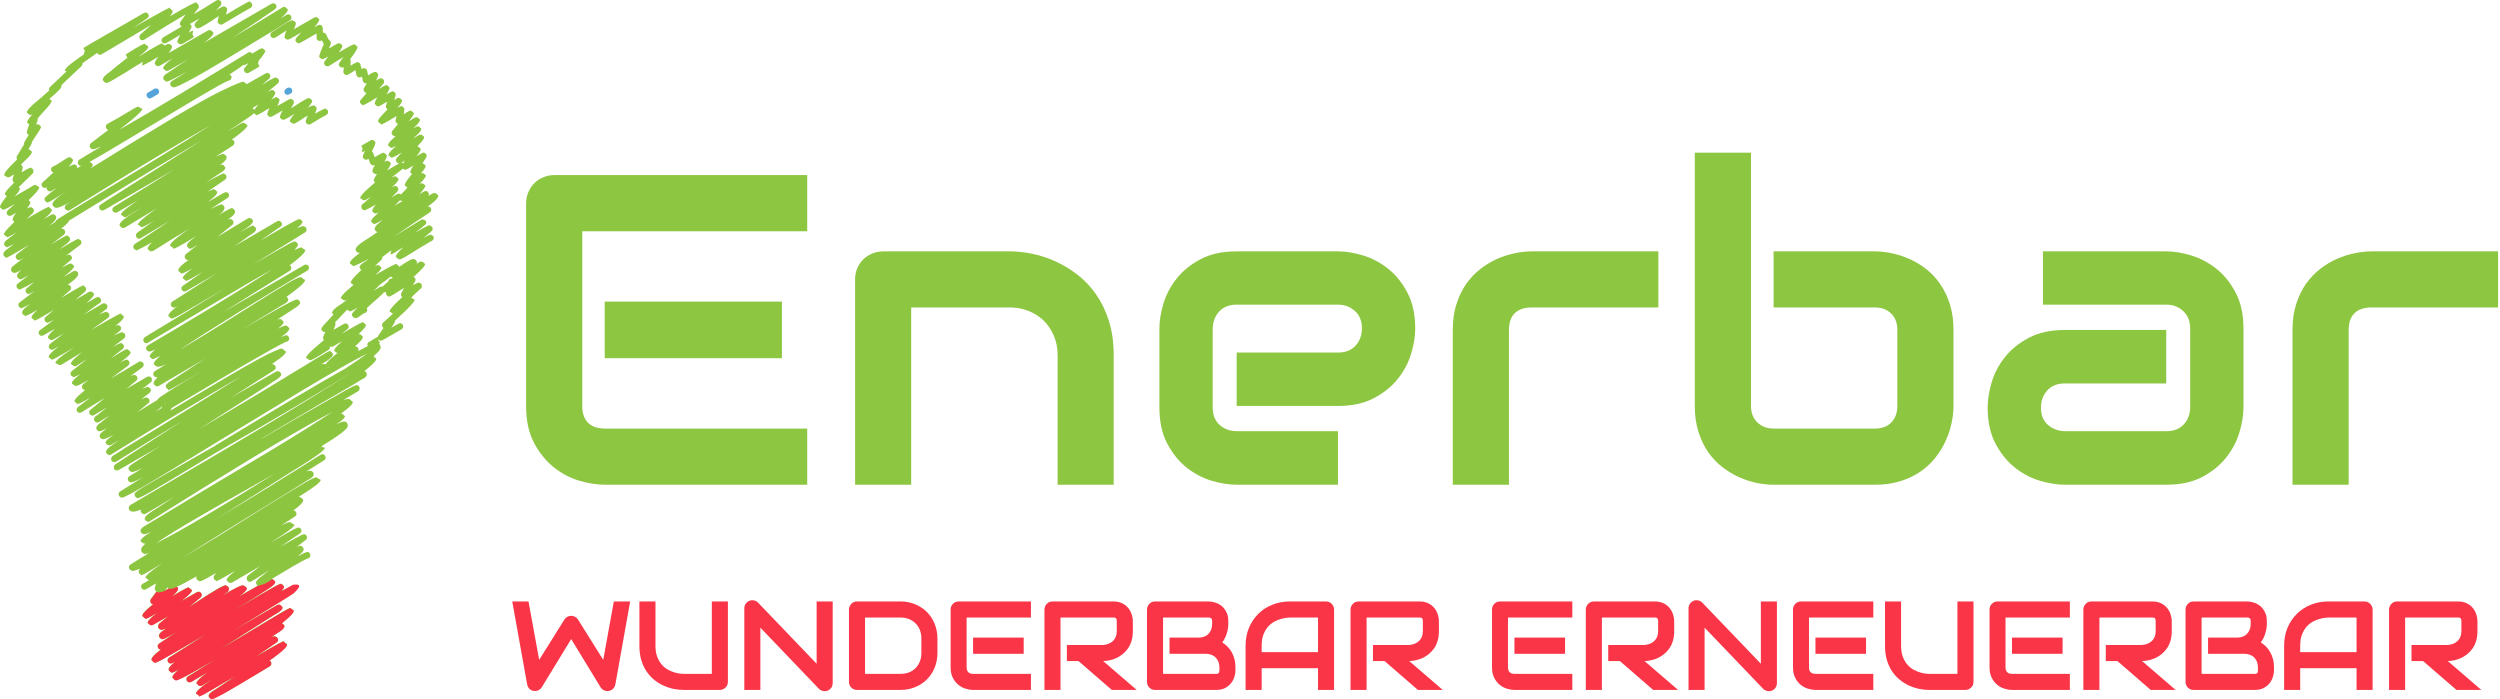
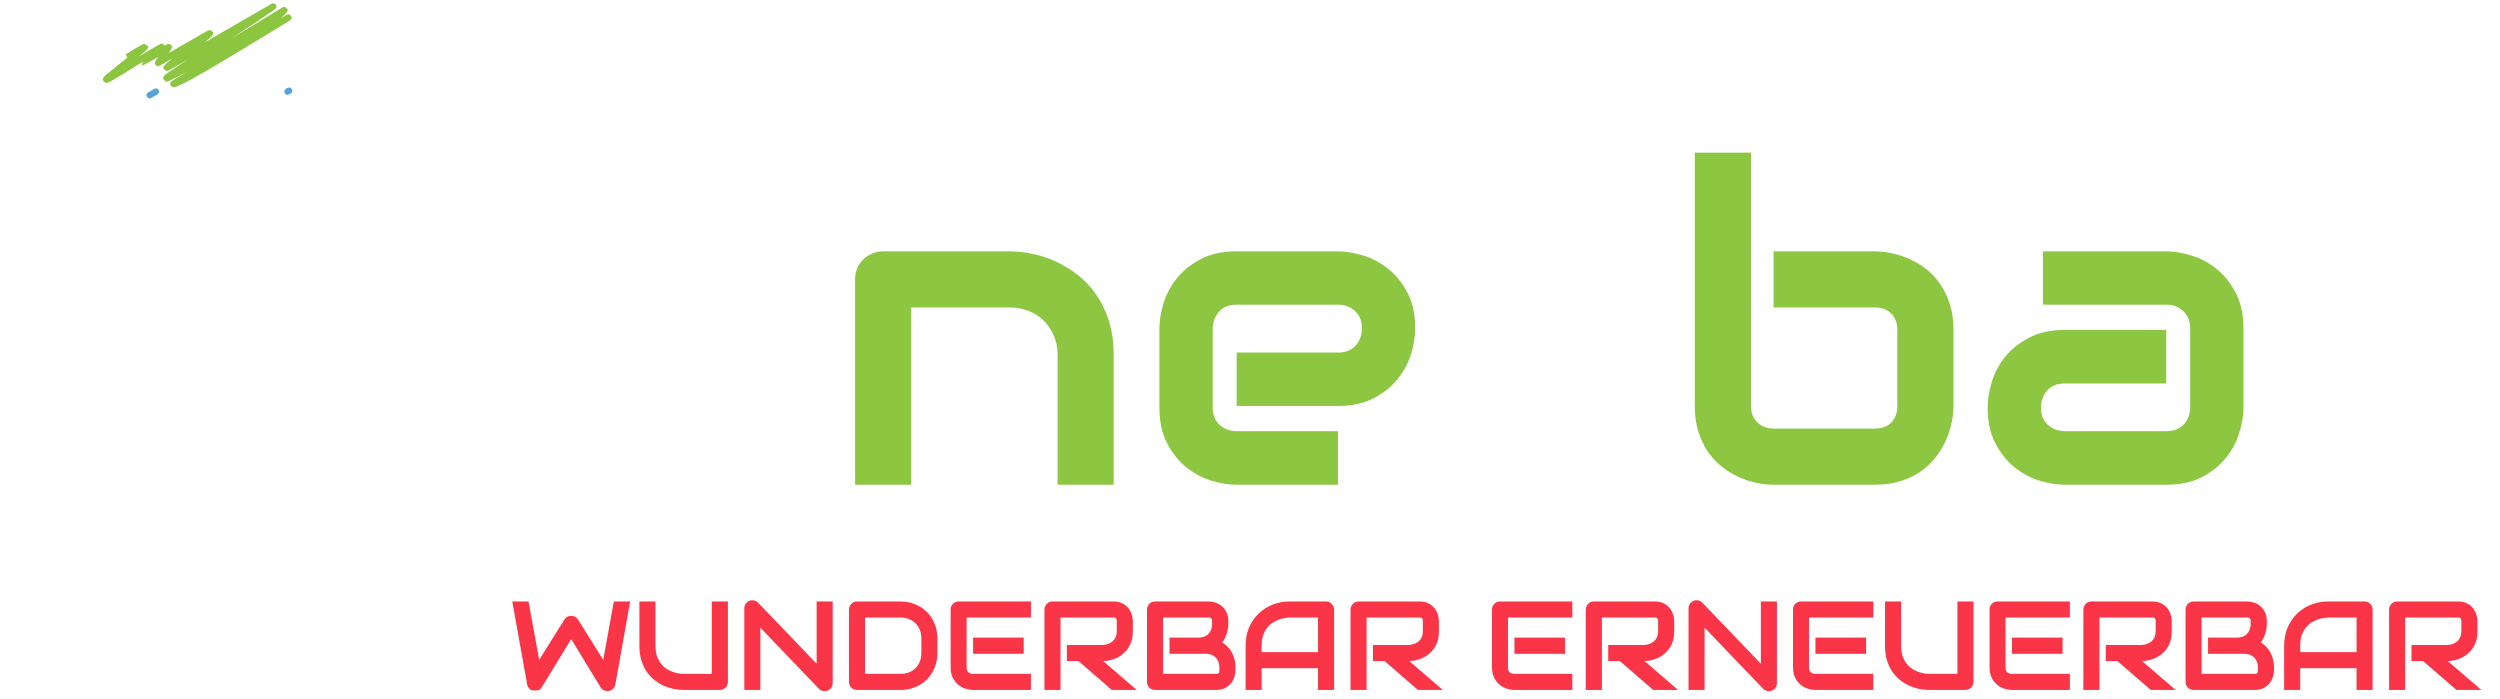
<svg xmlns="http://www.w3.org/2000/svg" xmlns:xlink="http://www.w3.org/1999/xlink" id="svg151" version="1.2" viewBox="0 0 435.337 121.766" height="121.766pt" width="435.337pt">
  <defs id="defs64">
    <g id="g53">
      <symbol id="glyph0-0" overflow="visible">
        <path id="path2" d="" style="stroke:none;" />
      </symbol>
      <symbol id="glyph0-1" overflow="visible">
-         <path id="path5" d="M 50 -22.031 L 19.141 -22.031 L 19.141 -31.891 L 50 -31.891 Z M 54.406 0 L 19.141 0 C 17.785 0 16.305 -0.234 14.703 -0.703 C 13.098 -1.18 11.613 -1.969 10.25 -3.062 C 8.883 -4.156 7.742 -5.57 6.828 -7.312 C 5.91 -9.051 5.453 -11.188 5.453 -13.719 L 5.453 -48.984 C 5.453 -49.66 5.578 -50.301 5.828 -50.906 C 6.078 -51.508 6.422 -52.035 6.859 -52.484 C 7.297 -52.93 7.816 -53.281 8.422 -53.531 C 9.023 -53.789 9.676 -53.922 10.375 -53.922 L 54.406 -53.922 L 54.406 -44.141 L 15.234 -44.141 L 15.234 -13.719 C 15.234 -12.445 15.566 -11.473 16.234 -10.797 C 16.91 -10.117 17.906 -9.781 19.219 -9.781 L 54.406 -9.781 Z M 54.406 0 " style="stroke:none;" />
-       </symbol>
+         </symbol>
      <symbol id="glyph0-2" overflow="visible">
        <path id="path8" d="M 49.625 0 L 39.859 0 L 39.859 -22.562 C 39.859 -23.832 39.633 -24.973 39.188 -25.984 C 38.75 -27.004 38.156 -27.879 37.406 -28.609 C 36.656 -29.336 35.77 -29.895 34.75 -30.281 C 33.738 -30.676 32.645 -30.875 31.469 -30.875 L 14.359 -30.875 L 14.359 0 L 4.594 0 L 4.594 -35.797 C 4.594 -36.473 4.719 -37.102 4.969 -37.688 C 5.219 -38.281 5.566 -38.797 6.016 -39.234 C 6.461 -39.672 6.988 -40.016 7.594 -40.266 C 8.195 -40.516 8.836 -40.641 9.516 -40.641 L 31.547 -40.641 C 32.773 -40.641 34.07 -40.5 35.438 -40.219 C 36.801 -39.945 38.156 -39.504 39.5 -38.891 C 40.844 -38.273 42.117 -37.5 43.328 -36.562 C 44.547 -35.625 45.625 -34.484 46.562 -33.141 C 47.5 -31.797 48.242 -30.25 48.797 -28.5 C 49.348 -26.75 49.625 -24.77 49.625 -22.562 Z M 49.625 0 " style="stroke:none;" />
      </symbol>
      <symbol id="glyph0-3" overflow="visible">
        <path id="path11" d="M 48.312 -27.188 C 48.312 -25.832 48.07 -24.367 47.594 -22.797 C 47.125 -21.234 46.352 -19.781 45.281 -18.438 C 44.219 -17.102 42.828 -15.984 41.109 -15.078 C 39.391 -14.172 37.305 -13.719 34.859 -13.719 L 17.219 -13.719 L 17.219 -23.016 L 34.859 -23.016 C 36.18 -23.016 37.207 -23.422 37.938 -24.234 C 38.664 -25.047 39.031 -26.055 39.031 -27.266 C 39.031 -28.535 38.617 -29.535 37.797 -30.266 C 36.984 -30.992 36.004 -31.359 34.859 -31.359 L 17.219 -31.359 C 15.895 -31.359 14.867 -30.945 14.141 -30.125 C 13.41 -29.312 13.047 -28.305 13.047 -27.109 L 13.047 -13.453 C 13.047 -12.148 13.453 -11.133 14.266 -10.406 C 15.078 -9.688 16.086 -9.328 17.297 -9.328 L 34.859 -9.328 L 34.859 0 L 17.219 0 C 15.863 0 14.398 -0.234 12.828 -0.703 C 11.266 -1.18 9.812 -1.953 8.469 -3.016 C 7.133 -4.086 6.016 -5.484 5.109 -7.203 C 4.211 -8.922 3.766 -11.004 3.766 -13.453 L 3.766 -27.188 C 3.766 -28.539 4 -30 4.469 -31.562 C 4.945 -33.125 5.719 -34.578 6.781 -35.922 C 7.852 -37.266 9.242 -38.383 10.953 -39.281 C 12.672 -40.188 14.758 -40.641 17.219 -40.641 L 34.859 -40.641 C 36.211 -40.641 37.672 -40.398 39.234 -39.922 C 40.797 -39.453 42.25 -38.68 43.594 -37.609 C 44.938 -36.547 46.055 -35.156 46.953 -33.438 C 47.859 -31.727 48.312 -29.645 48.312 -27.188 Z M 48.312 -27.188 " style="stroke:none;" />
      </symbol>
      <symbol id="glyph0-4" overflow="visible">
-         <path id="path14" d="M 40.156 -30.875 L 18.156 -30.875 C 16.832 -30.875 15.832 -30.539 15.156 -29.875 C 14.477 -29.207 14.141 -28.234 14.141 -26.953 L 14.141 0 L 4.359 0 L 4.359 -26.953 C 4.359 -28.641 4.57 -30.145 5 -31.469 C 5.426 -32.801 5.992 -33.973 6.703 -34.984 C 7.422 -35.992 8.242 -36.859 9.172 -37.578 C 10.098 -38.297 11.066 -38.879 12.078 -39.328 C 13.098 -39.773 14.129 -40.102 15.172 -40.312 C 16.211 -40.531 17.18 -40.641 18.078 -40.641 L 40.156 -40.641 Z M 40.156 -30.875 " style="stroke:none;" />
-       </symbol>
+         </symbol>
      <symbol id="glyph0-5" overflow="visible">
        <path id="path17" d="M 49.406 -13.719 C 49.406 -12.789 49.297 -11.812 49.078 -10.781 C 48.867 -9.758 48.535 -8.738 48.078 -7.719 C 47.629 -6.707 47.047 -5.738 46.328 -4.812 C 45.617 -3.883 44.754 -3.062 43.734 -2.344 C 42.723 -1.633 41.551 -1.066 40.219 -0.641 C 38.895 -0.211 37.395 0 35.719 0 L 18.078 0 C 17.148 0 16.172 -0.102 15.141 -0.312 C 14.117 -0.531 13.098 -0.863 12.078 -1.312 C 11.066 -1.77 10.098 -2.352 9.172 -3.062 C 8.242 -3.781 7.422 -4.645 6.703 -5.656 C 5.992 -6.676 5.426 -7.852 5 -9.188 C 4.57 -10.531 4.359 -12.039 4.359 -13.719 L 4.359 -57.828 L 14.141 -57.828 L 14.141 -13.719 C 14.141 -12.52 14.516 -11.562 15.266 -10.844 C 16.016 -10.133 16.953 -9.781 18.078 -9.781 L 35.719 -9.781 C 36.945 -9.781 37.906 -10.141 38.594 -10.859 C 39.281 -11.586 39.625 -12.539 39.625 -13.719 L 39.625 -26.953 C 39.625 -28.18 39.258 -29.141 38.531 -29.828 C 37.812 -30.523 36.875 -30.875 35.719 -30.875 L 18.078 -30.875 L 18.078 -40.641 L 35.719 -40.641 C 36.645 -40.641 37.617 -40.531 38.641 -40.312 C 39.672 -40.102 40.691 -39.773 41.703 -39.328 C 42.723 -38.879 43.695 -38.297 44.625 -37.578 C 45.551 -36.859 46.363 -35.992 47.062 -34.984 C 47.77 -33.973 48.336 -32.801 48.766 -31.469 C 49.191 -30.145 49.406 -28.641 49.406 -26.953 Z M 49.406 -13.719 " style="stroke:none;" />
      </symbol>
      <symbol id="glyph0-6" overflow="visible">
        <path id="path20" d="M 46.547 -13.453 C 46.547 -12.109 46.305 -10.648 45.828 -9.078 C 45.359 -7.516 44.586 -6.062 43.516 -4.719 C 42.453 -3.375 41.062 -2.25 39.344 -1.344 C 37.625 -0.445 35.539 0 33.094 0 L 15.453 0 C 14.098 0 12.633 -0.234 11.062 -0.703 C 9.5 -1.18 8.047 -1.953 6.703 -3.016 C 5.367 -4.086 4.25 -5.484 3.344 -7.203 C 2.445 -8.922 2 -11.004 2 -13.453 C 2 -14.805 2.234 -16.273 2.703 -17.859 C 3.18 -19.441 3.953 -20.898 5.016 -22.234 C 6.086 -23.578 7.477 -24.695 9.188 -25.594 C 10.906 -26.5 12.992 -26.953 15.453 -26.953 L 33.094 -26.953 L 33.094 -17.641 L 15.453 -17.641 C 14.117 -17.641 13.086 -17.227 12.359 -16.406 C 11.641 -15.594 11.281 -14.586 11.281 -13.391 C 11.281 -12.109 11.695 -11.109 12.531 -10.391 C 13.375 -9.68 14.375 -9.328 15.531 -9.328 L 33.094 -9.328 C 34.414 -9.328 35.441 -9.727 36.172 -10.531 C 36.898 -11.332 37.266 -12.332 37.266 -13.531 L 37.266 -27.188 C 37.266 -28.457 36.867 -29.469 36.078 -30.219 C 35.285 -30.977 34.289 -31.359 33.094 -31.359 L 11.625 -31.359 L 11.625 -40.641 L 33.094 -40.641 C 34.438 -40.641 35.891 -40.398 37.453 -39.922 C 39.023 -39.453 40.484 -38.68 41.828 -37.609 C 43.172 -36.547 44.289 -35.156 45.188 -33.438 C 46.094 -31.727 46.547 -29.645 46.547 -27.188 Z M 46.547 -13.453 " style="stroke:none;" />
      </symbol>
      <symbol id="glyph1-0" overflow="visible">
        <path id="path23" d="" style="stroke:none;" />
      </symbol>
      <symbol id="glyph1-1" overflow="visible">
-         <path id="path26" d="M 21.297 -15.406 L 18.719 -0.969 C 18.656 -0.676 18.523 -0.426 18.328 -0.219 C 18.129 -0.008 17.883 0.117 17.594 0.172 C 17.301 0.223 17.023 0.191 16.766 0.078 C 16.504 -0.035 16.297 -0.219 16.141 -0.469 L 11.031 -8.859 L 5.906 -0.469 C 5.781 -0.258 5.613 -0.098 5.406 0.016 C 5.195 0.129 4.973 0.188 4.734 0.188 C 4.391 0.188 4.086 0.082 3.828 -0.125 C 3.578 -0.344 3.422 -0.625 3.359 -0.969 L 0.766 -15.406 L 3.594 -15.406 L 5.453 -5.234 L 9.844 -12.25 C 9.969 -12.457 10.133 -12.617 10.344 -12.734 C 10.562 -12.848 10.789 -12.906 11.031 -12.906 C 11.27 -12.906 11.492 -12.848 11.703 -12.734 C 11.91 -12.617 12.082 -12.457 12.219 -12.25 L 16.609 -5.234 L 18.453 -15.406 Z M 21.297 -15.406 " style="stroke:none;" />
+         <path id="path26" d="M 21.297 -15.406 L 18.719 -0.969 C 18.656 -0.676 18.523 -0.426 18.328 -0.219 C 18.129 -0.008 17.883 0.117 17.594 0.172 C 17.301 0.223 17.023 0.191 16.766 0.078 C 16.504 -0.035 16.297 -0.219 16.141 -0.469 L 11.031 -8.859 L 5.906 -0.469 C 5.781 -0.258 5.613 -0.098 5.406 0.016 C 4.391 0.188 4.086 0.082 3.828 -0.125 C 3.578 -0.344 3.422 -0.625 3.359 -0.969 L 0.766 -15.406 L 3.594 -15.406 L 5.453 -5.234 L 9.844 -12.25 C 9.969 -12.457 10.133 -12.617 10.344 -12.734 C 10.562 -12.848 10.789 -12.906 11.031 -12.906 C 11.27 -12.906 11.492 -12.848 11.703 -12.734 C 11.91 -12.617 12.082 -12.457 12.219 -12.25 L 16.609 -5.234 L 18.453 -15.406 Z M 21.297 -15.406 " style="stroke:none;" />
      </symbol>
      <symbol id="glyph1-2" overflow="visible">
        <path id="path29" d="M 16.719 -1.406 C 16.719 -1.207 16.68 -1.02 16.609 -0.844 C 16.535 -0.676 16.43 -0.531 16.297 -0.406 C 16.172 -0.281 16.02 -0.18 15.844 -0.109 C 15.676 -0.035 15.5 0 15.312 0 L 9.016 0 C 8.422 0 7.816 -0.062 7.203 -0.188 C 6.598 -0.32 6.008 -0.52 5.438 -0.781 C 4.875 -1.051 4.336 -1.395 3.828 -1.812 C 3.328 -2.227 2.891 -2.719 2.516 -3.281 C 2.141 -3.852 1.844 -4.504 1.625 -5.234 C 1.414 -5.973 1.312 -6.797 1.312 -7.703 L 1.312 -15.406 L 4.109 -15.406 L 4.109 -7.703 C 4.109 -6.91 4.219 -6.242 4.438 -5.703 C 4.656 -5.16 4.93 -4.707 5.266 -4.344 C 5.598 -3.977 5.961 -3.691 6.359 -3.484 C 6.766 -3.273 7.148 -3.117 7.516 -3.016 C 7.879 -2.922 8.195 -2.859 8.469 -2.828 C 8.75 -2.805 8.93 -2.797 9.016 -2.797 L 13.922 -2.797 L 13.922 -15.406 L 16.719 -15.406 Z M 16.719 -1.406 " style="stroke:none;" />
      </symbol>
      <symbol id="glyph1-3" overflow="visible">
        <path id="path32" d="M 17.016 -1.188 C 17.016 -0.988 16.977 -0.801 16.906 -0.625 C 16.832 -0.457 16.734 -0.312 16.609 -0.188 C 16.484 -0.062 16.332 0.035 16.156 0.109 C 15.988 0.18 15.805 0.219 15.609 0.219 C 15.43 0.219 15.254 0.18 15.078 0.109 C 14.91 0.047 14.758 -0.051 14.625 -0.188 L 4.422 -10.844 L 4.422 0 L 1.625 0 L 1.625 -14.219 C 1.625 -14.5 1.703 -14.754 1.859 -14.984 C 2.023 -15.223 2.234 -15.398 2.484 -15.516 C 2.742 -15.617 3.016 -15.645 3.297 -15.594 C 3.578 -15.539 3.816 -15.41 4.016 -15.203 L 14.219 -4.562 L 14.219 -15.406 L 17.016 -15.406 Z M 17.016 -1.188 " style="stroke:none;" />
      </symbol>
      <symbol id="glyph1-4" overflow="visible">
        <path id="path35" d="M 17 -6.453 C 17 -5.504 16.832 -4.633 16.5 -3.844 C 16.176 -3.062 15.727 -2.383 15.156 -1.812 C 14.582 -1.25 13.898 -0.805 13.109 -0.484 C 12.328 -0.16 11.473 0 10.547 0 L 3.016 0 C 2.805 0 2.613 -0.035 2.438 -0.109 C 2.27 -0.18 2.125 -0.281 2 -0.406 C 1.875 -0.531 1.773 -0.676 1.703 -0.844 C 1.629 -1.02 1.594 -1.207 1.594 -1.406 L 1.594 -14 C 1.594 -14.188 1.629 -14.363 1.703 -14.531 C 1.773 -14.707 1.875 -14.859 2 -14.984 C 2.125 -15.117 2.27 -15.223 2.438 -15.297 C 2.613 -15.367 2.805 -15.406 3.016 -15.406 L 10.547 -15.406 C 11.473 -15.406 12.328 -15.242 13.109 -14.922 C 13.898 -14.598 14.582 -14.148 15.156 -13.578 C 15.727 -13.016 16.176 -12.336 16.5 -11.547 C 16.832 -10.754 17 -9.891 17 -8.953 Z M 14.203 -8.953 C 14.203 -9.504 14.113 -10.004 13.938 -10.453 C 13.758 -10.898 13.508 -11.281 13.188 -11.594 C 12.863 -11.914 12.477 -12.164 12.031 -12.344 C 11.582 -12.52 11.086 -12.609 10.547 -12.609 L 4.391 -12.609 L 4.391 -2.797 L 10.547 -2.797 C 11.086 -2.797 11.582 -2.879 12.031 -3.047 C 12.477 -3.223 12.863 -3.473 13.188 -3.797 C 13.508 -4.117 13.758 -4.504 13.938 -4.953 C 14.113 -5.398 14.203 -5.898 14.203 -6.453 Z M 14.203 -8.953 " style="stroke:none;" />
      </symbol>
      <symbol id="glyph1-5" overflow="visible">
        <path id="path38" d="M 14.281 -6.297 L 5.469 -6.297 L 5.469 -9.109 L 14.281 -9.109 Z M 15.547 0 L 5.469 0 C 5.082 0 4.66 -0.066 4.203 -0.203 C 3.742 -0.336 3.316 -0.562 2.922 -0.875 C 2.535 -1.188 2.211 -1.594 1.953 -2.094 C 1.691 -2.594 1.562 -3.203 1.562 -3.922 L 1.562 -14 C 1.562 -14.188 1.594 -14.363 1.656 -14.531 C 1.727 -14.707 1.828 -14.859 1.953 -14.984 C 2.086 -15.117 2.238 -15.223 2.406 -15.297 C 2.582 -15.367 2.77 -15.406 2.969 -15.406 L 15.547 -15.406 L 15.547 -12.609 L 4.344 -12.609 L 4.344 -3.922 C 4.344 -3.555 4.441 -3.273 4.641 -3.078 C 4.836 -2.891 5.117 -2.797 5.484 -2.797 L 15.547 -2.797 Z M 15.547 0 " style="stroke:none;" />
      </symbol>
      <symbol id="glyph1-6" overflow="visible">
        <path id="path41" d="M 17.016 -10.234 C 17.016 -9.586 16.938 -9.016 16.781 -8.516 C 16.625 -8.016 16.41 -7.57 16.141 -7.188 C 15.867 -6.812 15.555 -6.484 15.203 -6.203 C 14.859 -5.93 14.492 -5.707 14.109 -5.531 C 13.723 -5.363 13.332 -5.238 12.938 -5.156 C 12.551 -5.07 12.188 -5.031 11.844 -5.031 L 17.688 0 L 13.359 0 L 7.547 -5.031 L 5.531 -5.031 L 5.531 -7.828 L 11.844 -7.828 C 12.195 -7.859 12.52 -7.93 12.812 -8.047 C 13.102 -8.172 13.352 -8.332 13.562 -8.531 C 13.77 -8.727 13.93 -8.969 14.047 -9.25 C 14.16 -9.531 14.219 -9.859 14.219 -10.234 L 14.219 -11.984 C 14.219 -12.141 14.195 -12.258 14.156 -12.344 C 14.125 -12.426 14.078 -12.488 14.016 -12.531 C 13.953 -12.57 13.883 -12.594 13.812 -12.594 C 13.75 -12.602 13.688 -12.609 13.625 -12.609 L 4.422 -12.609 L 4.422 0 L 1.625 0 L 1.625 -14 C 1.625 -14.188 1.66 -14.363 1.734 -14.531 C 1.805 -14.707 1.906 -14.859 2.031 -14.984 C 2.156 -15.117 2.301 -15.223 2.469 -15.297 C 2.645 -15.367 2.832 -15.406 3.031 -15.406 L 13.625 -15.406 C 14.25 -15.406 14.773 -15.289 15.203 -15.062 C 15.641 -14.844 15.988 -14.562 16.25 -14.219 C 16.52 -13.875 16.711 -13.504 16.828 -13.109 C 16.953 -12.723 17.016 -12.359 17.016 -12.016 Z M 17.016 -10.234 " style="stroke:none;" />
      </symbol>
      <symbol id="glyph1-7" overflow="visible">
        <path id="path44" d="M 17 -3.391 C 17 -3.047 16.938 -2.676 16.812 -2.281 C 16.695 -1.883 16.504 -1.516 16.234 -1.172 C 15.961 -0.836 15.613 -0.555 15.188 -0.328 C 14.758 -0.109 14.234 0 13.609 0 L 3.016 0 C 2.805 0 2.613 -0.035 2.438 -0.109 C 2.27 -0.18 2.125 -0.281 2 -0.406 C 1.875 -0.531 1.773 -0.676 1.703 -0.844 C 1.629 -1.02 1.594 -1.207 1.594 -1.406 L 1.594 -14 C 1.594 -14.188 1.629 -14.363 1.703 -14.531 C 1.773 -14.707 1.875 -14.859 2 -14.984 C 2.125 -15.117 2.27 -15.223 2.438 -15.297 C 2.613 -15.367 2.805 -15.406 3.016 -15.406 L 12.359 -15.406 C 12.703 -15.406 13.066 -15.344 13.453 -15.219 C 13.848 -15.102 14.219 -14.91 14.562 -14.641 C 14.906 -14.367 15.188 -14.016 15.406 -13.578 C 15.633 -13.148 15.75 -12.629 15.75 -12.016 L 15.75 -11.484 C 15.75 -10.992 15.664 -10.461 15.5 -9.891 C 15.332 -9.316 15.066 -8.773 14.703 -8.266 C 15.016 -8.078 15.305 -7.848 15.578 -7.578 C 15.859 -7.305 16.102 -6.988 16.312 -6.625 C 16.52 -6.27 16.688 -5.863 16.812 -5.406 C 16.938 -4.957 17 -4.461 17 -3.922 Z M 14.203 -3.922 C 14.203 -4.285 14.145 -4.613 14.031 -4.906 C 13.914 -5.195 13.754 -5.445 13.547 -5.656 C 13.336 -5.863 13.086 -6.02 12.797 -6.125 C 12.504 -6.238 12.176 -6.297 11.812 -6.297 L 5.516 -6.297 L 5.516 -9.109 L 10.547 -9.109 C 10.91 -9.109 11.238 -9.16 11.531 -9.266 C 11.832 -9.379 12.082 -9.539 12.281 -9.75 C 12.488 -9.957 12.648 -10.207 12.766 -10.5 C 12.879 -10.789 12.938 -11.117 12.938 -11.484 L 12.938 -12.016 C 12.938 -12.41 12.742 -12.609 12.359 -12.609 L 4.391 -12.609 L 4.391 -2.797 L 13.609 -2.797 C 13.66 -2.797 13.723 -2.797 13.797 -2.797 C 13.867 -2.805 13.93 -2.828 13.984 -2.859 C 14.047 -2.898 14.098 -2.961 14.141 -3.047 C 14.18 -3.141 14.203 -3.258 14.203 -3.406 Z M 14.203 -3.922 " style="stroke:none;" />
      </symbol>
      <symbol id="glyph1-8" overflow="visible">
        <path id="path47" d="M 16.734 0 L 13.938 0 L 13.938 -3.781 L 4.125 -3.781 L 4.125 0 L 1.328 0 L 1.328 -7.703 C 1.328 -8.828 1.52 -9.859 1.906 -10.797 C 2.301 -11.742 2.844 -12.555 3.531 -13.234 C 4.219 -13.922 5.031 -14.453 5.969 -14.828 C 6.906 -15.211 7.926 -15.406 9.031 -15.406 L 15.328 -15.406 C 15.523 -15.406 15.707 -15.367 15.875 -15.297 C 16.051 -15.223 16.203 -15.117 16.328 -14.984 C 16.453 -14.859 16.551 -14.707 16.625 -14.531 C 16.695 -14.363 16.734 -14.188 16.734 -14 Z M 4.125 -6.578 L 13.938 -6.578 L 13.938 -12.609 L 9.031 -12.609 C 8.945 -12.609 8.766 -12.594 8.484 -12.562 C 8.211 -12.539 7.895 -12.477 7.531 -12.375 C 7.176 -12.281 6.797 -12.129 6.391 -11.922 C 5.992 -11.711 5.625 -11.426 5.281 -11.062 C 4.945 -10.695 4.672 -10.238 4.453 -9.688 C 4.234 -9.145 4.125 -8.484 4.125 -7.703 Z M 4.125 -6.578 " style="stroke:none;" />
      </symbol>
      <symbol id="glyph1-9" overflow="visible">
        <path id="path50" d="" style="stroke:none;" />
      </symbol>
    </g>
    <clipPath id="clip1">
      <path id="path55" d="M 0 0 L 77 0 L 77 121.766 L 0 121.766 Z M 0 0 " />
    </clipPath>
    <clipPath id="clip2">
      <path id="path58" d="M 24 100 L 53 100 L 53 121.766 L 24 121.766 Z M 24 100 " />
    </clipPath>
    <clipPath id="clip3">
-       <path id="path61" d="M 399 43 L 435.336 43 L 435.336 85 L 399 85 Z M 399 43 " />
-     </clipPath>
+       </clipPath>
  </defs>
  <g id="surface3372">
    <path id="path66" d="M 50.09 16.508 C 50.191 16.508 50.297 16.469 50.398 16.395 C 50.426 16.395 50.465 16.383 50.516 16.355 C 50.539 16.328 50.578 16.305 50.629 16.277 C 50.91 16.098 50.973 15.84 50.82 15.508 C 50.746 15.383 50.617 15.293 50.438 15.242 C 50.207 15.215 49.977 15.305 49.746 15.508 C 49.488 15.738 49.453 16.008 49.629 16.316 C 49.758 16.445 49.91 16.508 50.09 16.508 " style=" stroke:none;fill-rule:evenodd;fill:rgb(32.941%,63.921%,85.097%);fill-opacity:1;" />
    <g id="g70" clip-rule="nonzero" clip-path="url(#clip1)">
-       <path id="path68" d="M 69.672 34.863 C 69.723 34.914 69.801 34.949 69.906 34.977 C 69.957 35.004 70.031 35.004 70.137 34.977 C 69.672 35.258 69.199 35.539 68.715 35.824 C 69.047 35.488 69.367 35.168 69.672 34.863 M 68.176 34.402 C 68.508 34.043 68.855 33.684 69.211 33.328 C 69.391 33.098 69.402 32.852 69.25 32.594 C 69.02 32.367 68.766 32.328 68.484 32.48 C 68.379 32.559 68.266 32.633 68.137 32.711 C 69.289 31.688 69.648 31.109 69.211 30.984 C 69.137 30.855 69.035 30.766 68.906 30.715 C 68.754 30.691 68.613 30.715 68.484 30.793 L 68.137 30.945 C 68.805 30.434 69.48 29.906 70.172 29.371 C 70.25 29.422 70.34 29.473 70.441 29.523 C 70.414 29.703 70.926 29.473 71.977 28.832 C 71.465 29.629 71.324 30.062 71.555 30.137 C 71.605 30.188 71.672 30.238 71.746 30.293 C 70.621 31.621 70.25 32.328 70.633 32.402 C 70.711 32.531 70.824 32.609 70.977 32.633 C 70.824 32.812 70.684 32.969 70.555 33.098 C 70.223 33.43 69.98 33.684 69.828 33.863 C 69.621 33.711 69.402 33.684 69.176 33.785 L 68.176 34.402 M 70.52 27.988 C 70.391 28.195 70.289 28.348 70.211 28.449 C 70.109 28.371 69.996 28.336 69.867 28.336 C 70.02 28.285 70.238 28.168 70.52 27.988 M 68.059 48.145 C 68.137 48.25 68.227 48.301 68.328 48.301 C 68.355 48.324 68.379 48.336 68.406 48.336 C 68.328 48.387 68.266 48.441 68.215 48.492 C 68.164 48.52 68.125 48.531 68.098 48.531 C 68.023 48.555 67.945 48.582 67.867 48.609 C 67.715 48.711 67.625 48.852 67.602 49.031 C 67.242 49.363 66.906 49.656 66.602 49.914 C 66.371 49.887 66.191 49.926 66.066 50.031 C 65.73 50.234 65.398 50.438 65.066 50.641 C 65.578 50.184 65.91 49.848 66.066 49.645 C 66.523 49.285 66.957 48.965 67.371 48.688 C 67.625 48.48 67.855 48.301 68.059 48.145 M 68.867 49.414 C 68.844 49.414 68.816 49.426 68.793 49.453 C 68.816 49.453 68.844 49.438 68.867 49.414 M 69.867 51.488 C 69.918 51.59 69.98 51.668 70.059 51.719 C 68.137 53.484 67.473 54.355 68.059 54.328 C 68.137 54.48 68.266 54.57 68.445 54.598 C 67.883 55.137 67.293 55.672 66.68 56.211 C 66.5 56.414 66.473 56.645 66.602 56.902 C 66.629 56.977 66.691 57.043 66.793 57.094 C 66.156 57.988 65.82 58.512 65.793 58.668 C 65.691 58.691 65.602 58.73 65.527 58.781 C 64.836 59.219 64.465 59.449 64.41 59.473 C 64.359 59.473 64.309 59.488 64.258 59.512 C 63.977 59.715 63.902 59.973 64.027 60.281 C 64.055 60.281 64.055 60.281 64.027 60.281 C 63.57 60.512 63.016 60.793 62.379 61.125 C 62.457 60.945 62.441 60.766 62.34 60.59 C 62.215 60.41 62.035 60.32 61.801 60.32 C 63.031 59.27 63.441 58.652 63.031 58.477 C 62.953 58.348 62.824 58.258 62.648 58.207 C 62.598 58.18 62.52 58.18 62.418 58.207 C 63.594 57.105 63.977 56.52 63.57 56.441 C 63.492 56.312 63.379 56.223 63.223 56.172 C 63.582 55.789 62.34 56.441 59.5 58.129 C 59.855 57.852 60.188 57.578 60.496 57.324 C 60.754 57.094 60.793 56.836 60.609 56.559 C 60.406 56.301 60.164 56.246 59.883 56.402 L 58.078 57.438 C 58.438 56.645 58.527 56.234 58.348 56.211 C 58.348 56.184 58.336 56.172 58.309 56.172 C 59.051 55.379 59.781 54.609 60.496 53.871 C 60.496 53.871 60.496 53.883 60.496 53.906 C 60.574 54.035 60.688 54.125 60.844 54.176 C 60.844 54.328 61.328 54.125 62.301 53.559 C 61.355 54.379 61.062 54.891 61.418 55.098 C 61.496 55.25 61.621 55.34 61.801 55.367 C 61.828 55.391 61.863 55.406 61.918 55.406 C 62.125 55.406 62.457 55.227 62.914 54.863 C 63.094 54.738 63.262 54.621 63.418 54.52 C 63.52 54.52 63.609 54.496 63.684 54.445 C 63.965 54.238 64.027 53.984 63.875 53.676 C 63.875 53.676 63.875 53.664 63.875 53.637 C 64.133 53.406 64.387 53.176 64.645 52.945 C 65.898 51.871 66.641 51.18 66.871 50.871 C 66.922 50.898 66.957 50.91 66.984 50.91 C 67.086 50.91 67.18 50.883 67.254 50.832 C 67.18 50.988 67.191 51.156 67.293 51.336 C 67.371 51.461 67.484 51.551 67.641 51.602 C 67.59 51.832 68.238 51.5 69.594 50.605 C 69.828 50.477 70.086 50.324 70.363 50.145 L 69.906 50.988 C 69.801 51.141 69.789 51.309 69.867 51.488 M 57.082 63.926 C 57.133 63.953 57.184 63.977 57.234 64.004 C 57.184 64.031 57.133 64.055 57.082 64.082 C 57.082 64.031 57.082 63.977 57.082 63.926 M 27.094 94.645 C 28.781 93.492 31.188 92.008 34.309 90.191 C 37.434 88.375 40.52 86.609 43.562 84.895 C 45.125 83.996 46.574 83.176 47.902 82.438 C 43.754 85.023 39.762 87.453 35.922 89.73 C 32.082 92.008 29.137 93.645 27.094 94.645 M 34.234 100.367 C 34.156 100.574 34.168 100.738 34.27 100.867 C 34.375 101.02 34.5 101.121 34.656 101.172 C 34.707 101.402 35.703 100.93 37.652 99.754 C 37.188 100.262 37.074 100.637 37.305 100.867 C 37.383 100.992 37.5 101.082 37.652 101.133 C 37.344 101.465 38.457 100.879 40.988 99.371 C 39.609 100.469 39.16 101.082 39.645 101.211 C 39.723 101.363 39.84 101.453 39.992 101.48 C 40.148 101.531 40.289 101.516 40.414 101.441 C 41.977 100.523 43.641 99.547 45.406 98.523 C 45.098 98.727 44.828 98.934 44.602 99.137 C 44.141 99.473 43.781 99.738 43.523 99.945 C 43.016 100.25 42.848 100.609 43.027 101.02 C 43.102 101.148 43.219 101.238 43.371 101.289 C 43.242 101.57 44.051 101.133 45.789 99.98 C 46.121 99.777 46.508 99.535 46.941 99.254 C 46.559 99.562 46.199 99.84 45.867 100.098 C 44.766 100.867 44.371 101.414 44.676 101.75 C 44.727 101.852 44.805 101.93 44.906 101.98 C 44.113 102.414 43.016 103.043 41.605 103.859 C 42.859 102.938 43.258 102.402 42.797 102.25 C 42.719 102.094 42.59 102.008 42.41 101.98 C 42.23 101.75 40.988 102.336 38.688 103.746 C 38.969 103.516 39.199 103.352 39.379 103.246 C 39.785 103.016 39.93 102.695 39.801 102.285 C 39.723 102.133 39.594 102.031 39.418 101.98 C 39.469 101.543 37.551 102.617 33.66 105.203 C 33.426 105.332 33.195 105.473 32.965 105.629 C 33.66 105.062 34.309 104.527 34.926 104.012 C 35.156 103.785 35.18 103.527 35.004 103.246 C 34.824 103.016 34.578 102.965 34.27 103.094 L 31.582 104.668 C 33.195 103.387 33.746 102.707 33.234 102.633 C 33.156 102.477 33.043 102.391 32.891 102.363 C 33.066 102.031 32.094 102.516 29.973 103.82 C 30.918 103.004 31.215 102.477 30.855 102.25 C 30.855 102.223 30.828 102.199 30.777 102.172 C 31.418 101.918 32.57 101.312 34.234 100.367 M 28.781 102.824 L 29.164 102.285 C 29.215 102.363 29.293 102.414 29.395 102.441 C 29.215 102.543 29.012 102.668 28.781 102.824 M 28.32 70.688 C 28.191 70.84 28.125 70.969 28.125 71.07 L 27.016 71.723 C 27.602 71.289 28.039 70.941 28.32 70.688 M 25.98 69.535 C 25.875 69.383 25.75 69.277 25.594 69.227 C 25.465 69.148 25.121 69.266 24.559 69.574 C 24.84 69.344 25.094 69.137 25.324 68.957 C 26.195 68.395 26.477 67.973 26.172 67.691 C 26.094 67.535 25.98 67.449 25.824 67.422 C 25.801 67.32 25.438 67.422 24.75 67.727 C 24.852 67.652 24.941 67.586 25.02 67.535 C 25.402 67.23 25.711 66.988 25.941 66.809 C 26.398 66.551 26.555 66.23 26.398 65.848 C 26.324 65.695 26.207 65.605 26.055 65.582 C 25.902 65.527 25.762 65.543 25.633 65.617 L 21.91 67.766 C 22.164 67.562 22.395 67.383 22.598 67.23 C 22.93 66.949 23.203 66.719 23.406 66.539 C 23.891 66.258 24.043 65.938 23.867 65.582 C 23.762 65.426 23.637 65.336 23.484 65.309 C 23.457 65.23 23.215 65.285 22.75 65.465 L 24.789 63.965 C 25.043 63.734 25.094 63.48 24.941 63.199 C 24.738 62.945 24.48 62.879 24.172 63.008 C 22.664 63.926 21.023 64.898 19.258 65.926 C 20.254 65.18 21.281 64.43 22.332 63.66 C 22.559 63.453 22.609 63.211 22.484 62.93 C 22.406 62.801 22.293 62.711 22.141 62.66 C 22.113 62.531 21.703 62.699 20.91 63.16 C 21.062 63.035 21.203 62.918 21.332 62.816 C 22.586 61.895 23.008 61.34 22.598 61.164 C 22.496 61.008 22.367 60.922 22.215 60.895 C 22.367 60.539 21.383 61.047 19.258 62.43 C 20 61.816 20.707 61.266 21.371 60.781 C 21.598 60.574 21.652 60.332 21.523 60.047 C 21.422 59.922 21.305 59.832 21.18 59.781 C 21.18 59.602 20.656 59.832 19.605 60.473 L 21.637 58.898 C 21.844 58.691 21.883 58.449 21.754 58.168 C 21.676 58.043 21.547 57.953 21.371 57.902 C 21.395 57.746 20.871 57.926 19.797 58.438 C 20.027 58.285 20.219 58.145 20.371 58.016 C 21.012 57.605 21.23 57.234 21.023 56.902 C 20.922 56.75 20.797 56.66 20.641 56.633 C 20.617 56.582 20.434 56.621 20.102 56.75 C 21.434 55.723 21.855 55.125 21.371 54.941 C 21.293 54.812 21.18 54.738 21.023 54.711 C 21.613 54.176 19.91 55.086 15.918 57.438 C 16.891 56.75 17.852 56.055 18.797 55.367 C 19.051 55.16 19.117 54.918 18.988 54.637 C 18.887 54.48 18.758 54.379 18.605 54.328 C 18.605 54.203 18.145 54.355 17.223 54.789 C 17.605 54.508 17.902 54.289 18.109 54.137 C 18.645 53.805 18.824 53.457 18.645 53.102 C 18.363 52.719 17.98 52.719 17.492 53.102 L 14.574 54.789 C 15.496 54.098 16.43 53.418 17.375 52.754 C 17.633 52.551 17.684 52.305 17.531 52.023 C 17.324 51.691 17.059 51.629 16.727 51.832 C 16.598 51.91 16.469 51.973 16.34 52.023 C 16.082 52.203 15.715 52.422 15.227 52.68 C 15.176 52.703 15.109 52.742 15.035 52.793 C 16.238 51.742 16.637 51.156 16.223 51.027 C 15.969 50.641 15.535 50.691 14.918 51.18 C 14.254 51.566 13.652 51.91 13.117 52.215 C 13.777 51.652 14.344 51.18 14.805 50.797 C 15.008 50.59 15.047 50.348 14.918 50.066 C 14.816 49.941 14.703 49.848 14.574 49.797 C 14.879 49.387 13.574 50.082 10.656 51.871 C 11.168 51.438 11.684 51 12.191 50.566 C 12.398 50.363 12.434 50.133 12.309 49.875 C 12.23 49.719 12.117 49.629 11.965 49.605 C 11.914 49.578 11.848 49.566 11.773 49.566 C 11.848 49.516 11.914 49.477 11.965 49.453 C 13.344 48.504 13.867 47.828 13.535 47.418 C 13.461 47.289 13.344 47.211 13.191 47.188 C 13.039 47.133 12.898 47.148 12.77 47.227 C 12.23 47.535 11.668 47.867 11.078 48.223 C 12.691 46.941 13.242 46.266 12.73 46.191 C 12.652 46.035 12.539 45.945 12.383 45.918 C 12.434 45.738 11.898 45.973 10.773 46.609 L 12.309 45.305 C 12.562 45.102 12.602 44.859 12.422 44.574 C 12.219 44.32 11.977 44.27 11.695 44.422 C 11.566 44.496 11.438 44.574 11.309 44.652 L 13.961 42.656 C 14.191 42.477 14.242 42.234 14.113 41.926 C 14.012 41.797 13.883 41.723 13.727 41.695 C 13.984 41.312 12.859 41.887 10.352 43.426 C 10.582 43.242 10.785 43.078 10.965 42.926 C 12.039 42.234 12.422 41.707 12.117 41.352 C 12.039 41.223 11.926 41.133 11.773 41.082 C 11.926 40.773 10.965 41.273 8.891 42.578 C 9.684 41.965 10.441 41.391 11.156 40.852 C 11.359 40.645 11.398 40.402 11.27 40.121 C 11.195 39.969 11.066 39.879 10.887 39.855 C 10.863 39.828 10.785 39.816 10.656 39.816 C 11.582 39.07 12.027 38.613 12 38.434 C 13.078 37.766 15.25 36.434 18.527 34.441 C 23.676 31.266 29.242 27.914 35.23 24.379 C 31.648 26.66 26.031 30.215 18.375 35.055 L 17.758 35.477 C 17.707 35.5 17.656 35.539 17.605 35.59 L 17.531 35.629 C 17.25 35.785 17.184 36.039 17.34 36.398 C 17.516 36.652 17.773 36.715 18.109 36.59 L 30.316 29.523 C 26.578 31.879 23.086 34.043 19.836 36.016 C 19.555 36.219 19.488 36.473 19.645 36.781 C 19.848 37.039 20.102 37.102 20.41 36.973 L 23.98 34.898 C 21.473 36.59 20.578 37.461 21.293 37.512 C 21.395 37.664 21.512 37.754 21.637 37.777 C 21.82 37.828 21.973 37.805 22.102 37.703 C 22.941 37.191 23.852 36.625 24.828 36.016 C 24.34 36.32 23.891 36.613 23.484 36.898 C 21.254 38.254 20.422 39.098 20.988 39.43 C 21.062 39.559 21.18 39.648 21.332 39.699 C 21.484 39.727 21.625 39.699 21.754 39.625 C 23.445 38.598 25.285 37.484 27.285 36.281 C 24.496 38.254 23.496 39.238 24.289 39.238 C 24.363 39.391 24.48 39.48 24.637 39.508 C 24.457 39.766 25.223 39.391 26.938 38.395 C 26.656 38.574 26.398 38.738 26.172 38.895 C 25.477 39.406 24.93 39.805 24.52 40.082 C 23.75 40.516 23.496 40.918 23.75 41.273 C 23.828 41.426 23.941 41.516 24.094 41.543 C 24.25 41.594 24.391 41.566 24.52 41.465 C 26.105 40.516 27.832 39.48 29.703 38.355 C 28.242 39.328 27.016 40.148 26.016 40.812 C 25.246 41.324 24.637 41.734 24.172 42.043 C 23.328 42.477 23.035 42.887 23.293 43.27 C 23.395 43.398 23.52 43.488 23.676 43.539 C 23.445 43.82 24.379 43.371 26.477 42.195 C 25.762 42.887 25.555 43.32 25.863 43.504 C 25.965 43.629 26.094 43.719 26.246 43.77 C 26.375 43.797 26.516 43.77 26.668 43.695 C 28.82 42.336 30.906 41.059 32.926 39.855 C 30.113 41.797 29.086 42.82 29.855 42.926 C 29.961 43.051 30.074 43.141 30.203 43.191 C 29.895 43.629 31.238 42.926 34.234 41.082 C 34.055 41.234 33.887 41.363 33.734 41.465 C 32.734 42.156 32.379 42.668 32.66 43 C 32.734 43.152 32.852 43.242 33.004 43.27 C 33.055 43.426 33.441 43.258 34.156 42.77 C 34.234 42.719 34.309 42.684 34.387 42.656 L 32.352 44.27 C 32.148 44.473 32.109 44.719 32.238 45 C 32.316 45.125 32.43 45.215 32.582 45.266 C 32.633 45.293 32.723 45.293 32.852 45.266 C 31.316 46.316 30.766 46.992 31.199 47.301 C 31.305 47.43 31.418 47.52 31.547 47.57 C 31.52 47.777 32.172 47.496 33.504 46.727 C 32.02 47.852 31.52 48.465 32.004 48.57 C 32.082 48.699 32.199 48.789 32.352 48.84 C 32.094 49.145 33.082 48.66 35.309 47.379 L 31.852 49.758 C 31.57 49.965 31.508 50.207 31.66 50.488 C 31.863 50.77 32.121 50.832 32.43 50.68 C 34.066 49.734 35.805 48.723 37.652 47.648 C 34.938 49.387 32.391 51.012 30.012 52.523 C 29.73 52.73 29.664 52.984 29.82 53.293 C 30.023 53.57 30.277 53.637 30.586 53.484 C 30.711 53.406 30.84 53.328 30.969 53.254 C 29.484 54.379 29 55.02 29.512 55.176 C 29.586 55.301 29.703 55.391 29.855 55.441 C 29.832 55.57 30.289 55.379 31.238 54.863 C 32.188 54.328 34.758 52.82 38.957 50.336 C 39.109 50.258 39.262 50.172 39.418 50.066 C 34.809 52.91 31.176 55.125 28.512 56.711 C 27.488 57.324 26.68 57.812 26.094 58.168 C 25.812 58.348 25.594 58.488 25.438 58.59 C 25.387 58.617 25.324 58.652 25.246 58.703 C 25.223 58.703 25.211 58.703 25.211 58.703 L 25.211 58.742 C 24.953 58.898 24.891 59.141 25.02 59.473 C 25.094 59.629 25.211 59.715 25.363 59.742 C 25.516 59.793 25.656 59.77 25.785 59.664 C 29.316 57.539 33.082 55.301 37.074 52.945 C 41.066 50.566 44.535 48.531 47.48 46.84 C 44.586 48.762 41.105 50.949 37.035 53.406 C 32.992 55.863 29.215 58.117 25.711 60.164 C 25.426 60.371 25.363 60.625 25.516 60.934 C 25.594 61.059 25.711 61.148 25.863 61.199 C 25.965 61.277 26.363 61.164 27.055 60.855 C 26.133 61.625 25.852 62.086 26.207 62.238 C 26.285 62.367 26.398 62.457 26.555 62.508 C 26.504 62.633 26.949 62.457 27.898 61.969 C 26.871 62.867 26.555 63.391 26.938 63.543 C 27.039 63.695 27.184 63.801 27.359 63.852 C 27.617 63.926 28.141 63.785 28.934 63.43 C 28.242 63.836 27.59 64.238 26.977 64.621 C 26.695 64.797 26.617 65.055 26.746 65.387 C 26.848 65.543 27.004 65.645 27.207 65.695 C 27.258 65.695 27.336 65.695 27.438 65.695 C 26.77 66.383 26.59 66.82 26.898 67 C 26.977 67.129 27.094 67.219 27.246 67.27 C 27.398 67.293 27.539 67.27 27.668 67.191 C 30.227 65.684 32.965 64.07 35.883 62.352 C 34.629 63.148 33.504 63.875 32.508 64.543 C 31.48 65.207 30.66 65.746 30.047 66.156 C 29 66.746 28.641 67.203 28.973 67.535 C 29.051 67.664 29.164 67.754 29.316 67.805 C 28.73 68.395 30.535 67.395 34.73 64.812 C 34.602 64.887 34.488 64.965 34.387 65.039 C 32.441 66.242 30.816 67.258 29.512 68.074 C 28.871 68.512 28.387 68.828 28.051 69.035 C 27.719 69.238 27.488 69.457 27.359 69.688 C 26.797 69.996 25.617 70.711 23.828 71.836 C 24.547 71.273 25.211 70.738 25.824 70.223 C 26.055 70.02 26.105 69.789 25.98 69.535 M 28.973 70.109 C 28.871 70.188 28.77 70.262 28.668 70.34 C 28.719 70.289 28.754 70.238 28.781 70.188 C 28.859 70.16 28.922 70.137 28.973 70.109 M 43.18 1.418 C 43.078 1.391 42.977 1.316 42.875 1.188 C 42.949 1.316 43.051 1.391 43.18 1.418 M 27.934 23.152 C 29.086 22.484 30.152 21.859 31.125 21.27 C 30.074 21.883 29.012 22.508 27.934 23.152 M 12.539 29.641 C 12.59 29.664 12.641 29.691 12.691 29.715 C 12.641 29.691 12.59 29.664 12.539 29.641 M 19.453 21.77 C 19.375 21.641 19.273 21.566 19.145 21.539 C 19.273 21.566 19.375 21.641 19.453 21.77 M 44.293 19.121 C 44.27 19.121 44.254 19.121 44.254 19.121 C 44.18 18.965 44.078 18.863 43.949 18.812 C 44.305 18.605 44.664 18.402 45.023 18.195 C 44.637 18.633 44.395 18.941 44.293 19.121 M 48.059 5.68 C 47.98 5.602 47.879 5.551 47.75 5.523 C 47.852 5.523 47.953 5.574 48.059 5.68 M 76.125 33.863 C 76.047 33.734 75.93 33.66 75.777 33.633 C 75.652 33.582 75.512 33.594 75.355 33.672 C 75.102 33.824 74.844 33.977 74.586 34.129 C 74.715 33.953 74.715 33.746 74.586 33.52 C 74.41 33.262 74.168 33.199 73.859 33.328 L 73.051 33.785 C 73.977 32.785 74.27 32.262 73.938 32.211 C 73.73 31.934 73.473 31.855 73.168 31.984 C 73.141 32.008 73.102 32.035 73.051 32.059 C 74.051 31.035 74.371 30.5 74.012 30.445 C 73.938 30.293 73.82 30.203 73.668 30.176 C 73.562 30.125 73.434 30.137 73.281 30.215 C 74.078 29.32 74.309 28.82 73.977 28.719 C 73.898 28.59 73.785 28.5 73.629 28.449 C 73.602 28.449 73.578 28.449 73.551 28.449 C 73.758 28.117 73.977 27.785 74.203 27.449 C 74.309 27.297 74.32 27.133 74.242 26.953 C 74.191 26.773 74.062 26.66 73.859 26.605 C 73.859 26.453 73.41 26.66 72.516 27.219 C 73.207 26.375 73.41 25.902 73.129 25.801 C 73.027 25.648 72.91 25.559 72.785 25.531 C 72.734 25.508 72.695 25.492 72.668 25.492 C 73.746 24.391 74.09 23.801 73.707 23.727 C 73.602 23.598 73.484 23.508 73.359 23.457 C 73.18 23.43 73.027 23.457 72.898 23.535 C 72.594 23.711 72.285 23.906 71.977 24.113 C 72.055 24.035 72.117 23.969 72.168 23.918 C 73.242 22.973 73.59 22.418 73.207 22.266 C 73.129 22.141 73.027 22.062 72.898 22.035 C 72.746 21.984 72.594 22 72.438 22.074 C 72.285 22.176 72.105 22.293 71.898 22.418 C 73.027 21.371 73.383 20.797 72.977 20.691 C 72.898 20.566 72.785 20.477 72.633 20.426 C 72.504 20.398 72.363 20.426 72.207 20.5 L 71.172 21.113 C 71.988 20.145 72.246 19.629 71.938 19.578 C 71.863 19.453 71.746 19.363 71.594 19.312 C 71.543 19.156 71.121 19.348 70.328 19.887 C 70.301 19.887 70.289 19.887 70.289 19.887 C 70.441 19.172 70.453 18.801 70.328 18.773 C 70.25 18.645 70.137 18.555 69.98 18.504 C 69.906 18.426 69.633 18.527 69.176 18.812 C 69.969 17.941 70.199 17.441 69.867 17.312 C 69.789 17.184 69.672 17.109 69.52 17.082 C 69.367 17.031 69.211 17.059 69.059 17.16 C 68.934 17.234 68.805 17.324 68.676 17.43 C 68.703 17.273 68.727 17.148 68.754 17.043 C 68.934 16.586 68.957 16.305 68.828 16.203 C 68.754 16.07 68.637 15.98 68.484 15.93 C 68.434 15.805 68.035 15.98 67.293 16.469 C 67.805 15.648 67.945 15.203 67.715 15.125 C 67.641 15 67.523 14.91 67.371 14.855 C 67.371 14.703 66.895 14.922 65.949 15.508 L 66.754 14.586 C 66.906 14.383 66.934 14.164 66.832 13.938 C 66.73 13.781 66.602 13.695 66.449 13.668 C 66.398 13.539 66.078 13.656 65.488 14.012 C 65.871 13.27 65.965 12.871 65.758 12.82 C 65.602 12.363 65.094 12.438 64.219 13.051 L 64.105 13.129 C 64.078 12.949 64.027 12.719 63.953 12.438 C 63.953 12.336 63.926 12.246 63.875 12.168 C 63.801 12.016 63.672 11.926 63.492 11.898 C 63.34 11.848 63.156 11.887 62.953 12.016 C 62.801 11.352 62.723 11.055 62.723 11.133 C 62.648 10.98 62.531 10.887 62.379 10.863 C 62.352 10.707 61.902 10.902 61.035 11.441 C 61.086 10.723 61.074 10.375 60.996 10.402 C 60.996 10.375 60.984 10.352 60.957 10.324 C 62.109 8.84 62.492 8.07 62.109 8.02 C 62.035 7.895 61.918 7.816 61.762 7.793 C 61.941 7.484 61.023 7.934 59 9.137 C 59.59 8.316 59.754 7.879 59.5 7.828 C 59.422 7.676 59.305 7.586 59.152 7.562 C 59.023 7.512 58.883 7.523 58.73 7.602 L 57.273 8.445 C 57.375 8.211 57.477 7.969 57.578 7.715 C 57.656 7.562 57.641 7.395 57.539 7.219 C 57.488 7.09 57.398 6.996 57.273 6.945 C 57.223 6.867 57.168 6.781 57.117 6.676 C 56.836 6.09 56.719 5.848 56.773 5.949 C 56.695 5.82 56.578 5.73 56.426 5.68 C 56.348 5.68 56.285 5.68 56.234 5.68 C 56.207 5.422 56.195 5.156 56.195 4.875 C 56.195 4.773 56.172 4.684 56.121 4.605 C 55.914 4.195 55.48 4.23 54.812 4.723 L 54.738 4.758 C 55.531 3.836 55.773 3.34 55.465 3.262 C 55.391 3.133 55.273 3.043 55.121 2.992 C 54.992 2.965 54.852 2.992 54.699 3.066 L 51.164 5.105 C 51.523 4.336 51.613 3.926 51.434 3.875 C 51.332 3.723 51.203 3.633 51.051 3.605 C 51 3.328 50.051 3.797 48.211 5.027 C 47.879 5.258 47.621 5.422 47.441 5.523 C 47.414 5.551 47.391 5.562 47.363 5.562 C 47.082 5.77 47.008 6.027 47.133 6.332 C 47.238 6.484 47.363 6.574 47.516 6.602 C 47.566 6.754 48.008 6.551 48.824 5.988 C 49.133 5.781 49.488 5.551 49.898 5.297 C 49.543 6.117 49.453 6.562 49.629 6.641 C 49.836 6.895 50.09 6.957 50.398 6.832 L 52.473 5.641 C 52.293 5.848 52.141 6.016 52.012 6.141 C 51.473 6.652 51.32 7.023 51.551 7.254 C 51.758 7.535 52.012 7.602 52.316 7.445 C 53.137 6.984 54.07 6.449 55.121 5.836 C 55.121 6.551 55.145 6.895 55.195 6.867 C 55.273 6.996 55.391 7.074 55.543 7.102 C 55.648 7.18 55.812 7.152 56.043 7.023 C 56.07 7.074 56.094 7.125 56.121 7.18 C 56.223 7.383 56.312 7.551 56.387 7.676 C 55.648 9.34 55.414 10.121 55.699 10.02 C 55.902 10.301 56.156 10.363 56.465 10.211 L 57.156 9.828 C 56.953 10.109 56.746 10.391 56.539 10.672 C 56.387 10.902 56.398 11.133 56.578 11.363 C 56.812 11.566 57.055 11.605 57.309 11.477 C 58.105 10.965 58.934 10.453 59.805 9.941 C 59.781 10.02 59.742 10.07 59.691 10.098 C 59.023 10.914 58.832 11.375 59.113 11.477 C 59.191 11.633 59.305 11.719 59.461 11.746 C 59.562 11.797 59.703 11.785 59.883 11.707 C 59.855 11.938 59.832 12.18 59.805 12.438 C 59.781 12.668 59.871 12.848 60.074 12.977 C 60.254 13.078 60.445 13.078 60.648 12.977 C 61.086 12.695 61.496 12.438 61.879 12.207 C 61.902 12.336 61.93 12.453 61.957 12.555 C 62.059 13.012 62.109 13.23 62.109 13.203 C 62.215 13.332 62.34 13.422 62.492 13.473 C 62.699 13.5 62.875 13.449 63.031 13.32 C 63.156 14.012 63.234 14.32 63.262 14.242 C 63.34 14.395 63.453 14.484 63.609 14.512 C 63.711 14.535 63.801 14.535 63.875 14.512 C 63.723 14.793 63.559 15.062 63.379 15.316 C 63.25 15.574 63.289 15.805 63.492 16.008 C 63.594 16.109 63.711 16.176 63.836 16.203 L 62.84 17.352 C 62.66 17.531 62.633 17.738 62.762 17.969 C 62.84 18.121 62.953 18.211 63.105 18.234 C 62.953 18.543 63.824 18.109 65.719 16.93 C 65.258 17.699 65.145 18.121 65.371 18.195 C 65.449 18.352 65.562 18.438 65.719 18.465 C 65.719 18.672 66.281 18.414 67.41 17.699 C 67.18 18.438 67.141 18.812 67.293 18.812 C 67.344 18.914 67.41 18.992 67.484 19.043 C 67.23 19.324 66.996 19.566 66.793 19.77 C 65.898 20.668 65.629 21.18 65.988 21.309 C 66.066 21.438 66.18 21.527 66.332 21.578 C 66.18 21.883 67.086 21.422 69.059 20.195 C 69.008 20.426 68.957 20.656 68.906 20.883 C 68.855 21.039 68.867 21.18 68.945 21.309 C 69.047 21.438 69.16 21.527 69.289 21.578 C 69.316 21.578 69.328 21.578 69.328 21.578 C 68.969 21.984 68.637 22.383 68.328 22.77 C 68.148 23.023 68.148 23.266 68.328 23.496 C 68.508 23.676 68.703 23.738 68.906 23.688 C 67.703 24.738 67.32 25.328 67.754 25.457 C 67.832 25.582 67.945 25.672 68.098 25.723 C 68.125 25.801 68.418 25.699 68.984 25.418 C 67.781 26.465 67.383 27.043 67.793 27.145 C 67.867 27.27 67.984 27.359 68.137 27.41 C 68.086 27.59 68.703 27.309 69.98 26.57 C 69.699 26.875 69.402 27.184 69.098 27.488 C 68.918 27.691 68.895 27.914 69.02 28.145 C 69.098 28.297 69.211 28.387 69.367 28.41 C 69.418 28.438 69.469 28.449 69.52 28.449 L 67.41 29.68 C 68.023 28.832 68.199 28.371 67.945 28.297 C 67.844 28.145 67.715 28.055 67.562 28.027 C 67.41 27.953 67.191 28.016 66.906 28.219 C 67.344 27.5 67.461 27.078 67.254 26.953 C 67.18 26.801 67.047 26.695 66.871 26.645 C 66.871 26.465 66.332 26.711 65.258 27.375 C 65.258 27.348 65.246 27.324 65.219 27.297 C 65.016 26.734 64.926 26.492 64.953 26.57 C 64.902 26.465 64.836 26.398 64.762 26.375 C 64.785 26.324 64.797 26.285 64.797 26.258 C 65.336 25.289 65.488 24.75 65.258 24.648 C 65.207 24.52 65.105 24.43 64.953 24.379 C 64.797 24.355 64.656 24.379 64.527 24.457 C 63.734 24.891 63.195 25.199 62.914 25.379 L 63.145 25.875 L 62.992 26.414 C 63.066 26.492 63.262 26.453 63.57 26.297 C 63.184 26.992 63.082 27.398 63.262 27.527 C 63.34 27.652 63.453 27.746 63.609 27.797 C 63.785 27.848 63.977 27.797 64.184 27.641 C 64.184 27.668 64.184 27.68 64.184 27.68 C 64.41 28.348 64.527 28.629 64.527 28.527 C 64.605 28.68 64.723 28.77 64.875 28.793 C 65.027 28.82 65.168 28.793 65.297 28.719 C 64.863 29.438 64.746 29.871 64.953 30.023 C 65.027 30.148 65.156 30.238 65.336 30.293 C 65.438 30.316 65.539 30.316 65.641 30.293 C 65.105 31.086 64.953 31.52 65.18 31.598 C 65.23 31.648 65.285 31.699 65.336 31.75 C 63.082 33.645 62.289 34.594 62.953 34.594 C 63.031 34.723 63.145 34.812 63.301 34.863 C 63.453 34.887 63.594 34.863 63.723 34.785 L 64.605 34.285 C 64.449 34.441 64.297 34.566 64.145 34.672 C 63.836 34.949 63.582 35.18 63.379 35.359 C 62.941 35.617 62.812 35.938 62.992 36.32 C 63.066 36.449 63.184 36.539 63.34 36.59 C 63.234 36.793 63.941 36.473 65.449 35.629 C 64.836 36.348 64.672 36.766 64.953 36.898 C 65.027 37.027 65.145 37.117 65.297 37.168 C 65.422 37.191 65.562 37.168 65.719 37.09 L 65.949 36.973 L 65.527 37.395 C 64.684 38.113 64.426 38.562 64.762 38.738 C 64.836 38.867 64.953 38.945 65.105 38.969 C 65.027 39.148 65.551 38.918 66.68 38.281 C 66.523 38.406 66.383 38.523 66.258 38.625 C 65.387 39.262 65.078 39.766 65.336 40.121 C 65.41 40.25 65.527 40.34 65.68 40.391 C 65.703 40.391 65.73 40.391 65.758 40.391 C 65.066 40.879 64.438 41.301 63.875 41.656 C 62.238 42.656 61.621 43.348 62.035 43.73 C 62.109 43.887 62.227 43.973 62.379 44 C 62.43 44.027 62.531 44.027 62.684 44 C 61.125 45.18 60.598 45.844 61.113 45.996 C 61.215 46.125 61.34 46.215 61.496 46.266 C 61.316 46.523 62.25 46.113 64.297 45.039 L 63.492 45.613 C 62.699 46.074 62.441 46.469 62.723 46.801 C 62.773 46.879 62.852 46.941 62.953 46.992 C 61.289 48.531 60.727 49.324 61.266 49.375 C 61.34 49.504 61.445 49.578 61.57 49.605 C 59.652 51.195 58.984 52.012 59.578 52.062 C 59.652 52.191 59.77 52.266 59.922 52.293 C 60.047 52.395 60.293 52.316 60.648 52.062 C 60.188 52.395 59.781 52.691 59.422 52.945 C 58.066 53.793 57.578 54.379 57.961 54.711 C 58.012 54.738 58.051 54.762 58.078 54.789 C 58.027 54.863 57.973 54.918 57.922 54.941 C 57.055 55.863 56.488 56.48 56.234 56.785 C 55.93 57.145 55.863 57.387 56.043 57.516 C 56.121 57.668 56.234 57.762 56.387 57.785 C 56.488 57.812 56.578 57.812 56.656 57.785 C 56.555 58.043 56.438 58.297 56.312 58.551 C 56.207 58.809 56.246 59.027 56.426 59.207 C 53.738 61.406 52.777 62.48 53.547 62.43 C 53.625 62.559 53.738 62.648 53.891 62.699 C 53.941 62.699 53.992 62.699 54.043 62.699 C 54.02 62.879 55.07 62.289 57.195 60.934 C 57.426 60.781 57.5 60.574 57.426 60.32 C 57.629 60.422 57.82 60.422 58 60.32 C 58.488 60.035 59.012 59.73 59.578 59.398 C 58.348 60.523 57.934 61.125 58.348 61.199 C 58.426 61.328 58.539 61.406 58.691 61.43 C 58.719 61.457 58.742 61.469 58.77 61.469 C 57.258 62.699 56.605 63.363 56.812 63.469 C 56.734 63.441 56.656 63.418 56.578 63.391 C 56.453 63.34 56.234 63.363 55.93 63.469 C 56.055 63.391 56.172 63.312 56.273 63.238 C 57.73 62.391 58.258 61.793 57.848 61.43 C 57.77 61.305 57.656 61.215 57.5 61.164 C 57.961 60.73 56.59 61.496 53.395 63.469 C 48.605 66.41 42.309 70.199 34.5 74.832 C 34.68 74.707 34.863 74.59 35.039 74.488 C 38.52 72.285 41.645 70.301 44.41 68.535 C 45.789 67.664 46.828 66.988 47.516 66.5 C 48.773 65.785 49.223 65.258 48.859 64.926 C 48.656 64.645 48.402 64.57 48.094 64.695 L 40.188 69.266 C 42.875 67.574 45.395 65.977 47.75 64.465 C 48.031 64.262 48.094 64.016 47.941 63.734 C 47.867 63.582 47.738 63.48 47.555 63.43 C 47.504 63.402 47.441 63.391 47.363 63.391 C 49.488 61.957 50.219 61.188 49.555 61.086 C 49.477 60.934 49.352 60.832 49.172 60.781 C 49.246 60.523 48.391 60.832 46.598 61.703 C 44.805 62.57 40.352 65.129 33.234 69.383 C 32.004 70.098 30.801 70.816 29.625 71.531 C 29.781 71.375 29.855 71.223 29.855 71.07 C 33.977 68.613 38.098 66.168 42.219 63.734 C 46.367 61.328 48.898 59.922 49.82 59.512 C 49.898 59.512 49.988 59.488 50.09 59.438 C 50.375 59.23 50.438 58.977 50.281 58.668 C 50.207 58.539 50.09 58.449 49.938 58.398 C 49.91 58.297 49.555 58.41 48.859 58.742 C 50.219 57.824 50.668 57.234 50.207 56.977 C 50.129 56.852 50.012 56.762 49.859 56.711 C 49.809 56.582 49.324 56.762 48.402 57.246 C 49.324 56.508 49.594 56.043 49.211 55.863 C 49.133 55.711 49.016 55.609 48.859 55.559 C 48.758 55.531 48.566 55.57 48.285 55.672 C 48.336 55.621 48.391 55.582 48.441 55.559 C 49.543 54.84 50.398 54.277 51.012 53.871 C 52.113 53.227 52.496 52.754 52.164 52.449 C 52.062 52.293 51.949 52.203 51.82 52.176 C 51.848 52.023 51.332 52.215 50.281 52.754 C 49.211 53.293 46.43 54.863 41.949 57.477 C 44.18 56.121 45.957 55.047 47.289 54.254 C 48.109 53.766 48.746 53.379 49.211 53.102 C 50.078 52.668 50.375 52.266 50.09 51.91 C 50.039 51.809 49.977 51.73 49.898 51.68 C 52.688 49.68 53.66 48.66 52.816 48.609 C 52.738 48.453 52.625 48.352 52.473 48.301 C 52.367 48.145 51.703 48.414 50.477 49.105 C 49.273 49.797 46.574 51.461 42.371 54.098 C 38.508 56.559 34.785 58.848 31.199 60.973 C 33.965 59.129 37.461 56.902 41.684 54.289 C 45.93 51.68 49.887 49.285 53.547 47.109 C 53.801 46.906 53.867 46.648 53.738 46.344 C 53.535 46.062 53.277 45.996 52.973 46.152 C 48.414 48.812 43.664 51.578 38.727 54.445 C 42.898 51.832 46.816 49.402 50.477 47.148 C 50.73 46.969 50.797 46.727 50.668 46.418 C 50.617 46.316 50.539 46.242 50.438 46.191 C 52.789 44.445 53.609 43.516 52.895 43.387 C 52.789 43.258 52.664 43.168 52.508 43.117 C 52.508 43.012 52.09 43.152 51.242 43.539 C 51.883 42.898 52.051 42.504 51.742 42.352 C 51.668 42.195 51.551 42.105 51.395 42.082 C 51.395 41.949 51.012 42.094 50.246 42.504 C 49.453 42.938 47.352 44.141 43.949 46.113 C 46.148 44.758 48.734 43.168 51.703 41.352 L 52.738 40.695 C 53.305 40.465 53.496 40.133 53.316 39.699 C 53.242 39.547 53.113 39.457 52.934 39.43 C 52.883 39.301 52.473 39.406 51.703 39.738 C 52.598 39.02 52.883 38.586 52.547 38.434 C 52.445 38.305 52.332 38.215 52.203 38.164 C 52.203 38.059 51.848 38.203 51.129 38.586 C 50.387 38.969 48.441 40.082 45.293 41.926 L 48.859 39.469 C 49.121 39.289 49.172 39.047 49.016 38.738 C 48.785 38.434 48.516 38.371 48.211 38.547 L 48.211 38.586 C 48.109 38.613 48.02 38.652 47.941 38.703 C 47.711 38.828 47.414 39.008 47.059 39.238 C 46.262 39.699 45.254 40.289 44.027 41.008 C 43.027 41.594 41.926 42.234 40.723 42.926 C 41.285 42.543 41.773 42.211 42.18 41.926 C 42.824 41.441 43.344 41.07 43.754 40.812 C 44.523 40.352 44.766 39.957 44.484 39.625 C 44.41 39.496 44.293 39.406 44.141 39.352 C 44.242 39.098 43.461 39.469 41.797 40.465 C 42.027 40.312 42.246 40.16 42.449 40.008 C 43.809 39.188 44.305 38.598 43.949 38.242 C 43.844 38.113 43.715 38.02 43.562 37.969 C 43.434 37.945 43.293 37.969 43.141 38.047 C 41.352 39.148 39.594 40.211 37.883 41.234 L 40.453 39.16 C 40.684 38.957 40.723 38.715 40.57 38.434 C 40.492 38.305 40.379 38.215 40.223 38.164 C 40.148 38.113 39.969 38.137 39.684 38.242 C 40.762 37.5 41.145 36.949 40.836 36.59 C 40.762 36.434 40.645 36.348 40.492 36.32 C 40.594 36.039 39.773 36.422 38.035 37.473 C 38.957 36.832 39.277 36.309 38.996 35.898 C 38.918 35.773 38.805 35.68 38.648 35.629 C 38.727 35.449 38.059 35.707 36.652 36.398 C 37.652 35.758 38.637 35.117 39.609 34.48 C 39.812 34.352 39.902 34.168 39.879 33.938 C 39.824 33.684 39.684 33.531 39.453 33.48 C 39.402 33.43 39.262 33.453 39.035 33.555 C 39.008 33.555 38.93 33.594 38.805 33.672 C 38.469 33.852 37.703 34.297 36.5 35.016 C 36.398 35.066 36.309 35.117 36.23 35.168 C 37.691 34.043 38.16 33.402 37.652 33.25 C 37.574 33.121 37.461 33.031 37.305 32.98 C 37.332 32.875 36.945 33.004 36.152 33.363 C 37.227 32.645 38.238 31.957 39.188 31.289 C 39.441 31.086 39.504 30.832 39.379 30.523 C 39.277 30.395 39.16 30.316 39.035 30.293 C 39.289 29.934 38.176 30.473 35.691 31.906 C 35.793 31.855 35.895 31.789 36 31.715 C 36.871 31.125 37.574 30.652 38.109 30.293 C 39.109 29.73 39.441 29.297 39.109 28.984 C 39.035 28.832 38.918 28.73 38.766 28.68 C 38.715 28.652 38.559 28.68 38.301 28.754 C 39.352 27.988 39.695 27.438 39.34 27.105 C 39.238 26.977 39.109 26.887 38.957 26.836 C 38.984 26.711 38.508 26.863 37.535 27.297 C 38.609 26.605 39.621 25.953 40.57 25.34 C 40.824 25.109 40.887 24.852 40.762 24.57 C 40.656 24.418 40.531 24.328 40.379 24.305 C 42.734 22.613 43.551 21.73 42.836 21.652 C 42.656 21.371 42.398 21.309 42.066 21.461 L 39.609 22.883 C 40.047 22.574 40.465 22.305 40.875 22.074 C 41.898 21.387 42.695 20.848 43.258 20.465 C 43.77 20.133 44.102 19.871 44.254 19.695 C 44.254 19.695 44.27 19.707 44.293 19.73 C 44.344 19.859 44.445 19.949 44.602 20 C 44.551 20.207 45.215 19.871 46.598 19.004 C 46.699 18.953 46.801 18.902 46.906 18.852 C 46.547 19.617 46.457 20.027 46.637 20.078 C 46.715 20.207 46.828 20.297 46.98 20.348 C 47.133 20.375 47.273 20.348 47.402 20.273 L 49.211 19.234 C 48.746 20.105 48.617 20.539 48.824 20.539 C 48.898 20.691 49.016 20.781 49.172 20.809 C 49.273 21.012 49.977 20.68 51.281 19.809 C 50.539 20.68 50.309 21.152 50.59 21.23 C 50.695 21.359 50.82 21.449 50.973 21.5 C 51.023 21.703 51.668 21.387 52.895 20.539 C 53.102 20.414 53.328 20.273 53.586 20.117 C 53.484 20.375 53.383 20.641 53.277 20.922 C 53.176 21.152 53.227 21.359 53.434 21.539 C 53.535 21.641 53.648 21.691 53.777 21.691 C 53.879 21.668 53.98 21.641 54.082 21.617 C 55.414 20.797 56.312 20.273 56.773 20.039 C 56.797 20.016 56.824 20 56.852 20 C 57.133 19.797 57.207 19.539 57.082 19.234 C 56.977 19.105 56.863 19.016 56.734 18.965 C 56.785 18.762 56.156 19.043 54.852 19.809 C 55.16 19.07 55.223 18.684 55.043 18.656 C 54.969 18.527 54.852 18.438 54.699 18.387 C 54.547 18.285 54.176 18.414 53.586 18.773 C 54.328 17.953 54.547 17.492 54.238 17.391 C 54.16 17.262 54.043 17.172 53.891 17.121 C 53.867 16.891 53.012 17.34 51.32 18.465 C 51.113 18.594 50.898 18.734 50.668 18.891 C 50.82 18.578 50.973 18.301 51.129 18.043 C 51.23 17.812 51.191 17.598 51.012 17.391 C 50.809 17.211 50.578 17.184 50.32 17.312 L 48.285 18.465 C 48.668 17.699 48.773 17.285 48.594 17.234 C 48.492 17.109 48.375 17.02 48.25 16.969 C 48.199 16.84 47.852 16.969 47.211 17.352 C 47.879 16.609 48.082 16.148 47.828 15.969 C 47.75 15.816 47.633 15.727 47.48 15.699 C 47.453 15.598 47.16 15.699 46.598 16.008 L 48.363 14.547 C 48.594 14.344 48.645 14.102 48.516 13.82 C 48.414 13.695 48.285 13.602 48.133 13.551 C 48.109 13.32 47.273 13.73 45.637 14.777 C 46.047 14.422 46.469 14.051 46.906 13.668 C 47.109 13.434 47.133 13.191 46.98 12.938 C 46.777 12.68 46.535 12.629 46.25 12.785 C 45.867 12.988 44.766 13.617 42.949 14.664 C 42.848 14.512 42.707 14.406 42.527 14.355 C 42.707 13.949 41.262 14.496 38.188 16.008 C 35.117 17.492 27.617 21.949 15.688 29.371 C 16.172 28.984 16.289 28.703 16.031 28.527 C 15.957 28.371 15.84 28.285 15.688 28.258 C 15.664 28.23 15.613 28.219 15.535 28.219 C 16.688 27.602 20.09 25.598 25.75 22.191 C 28.793 20.375 31.711 18.633 34.5 16.969 C 37.316 15.305 39.07 14.332 39.762 14.051 C 39.863 14.051 39.953 14.023 40.031 13.973 C 40.312 13.77 40.391 13.512 40.262 13.203 C 40.188 13.102 40.082 13.027 39.953 12.977 C 41.004 12.285 41.824 11.719 42.41 11.285 C 42.488 11.391 42.785 11.285 43.293 10.98 C 43.066 11.262 42.836 11.543 42.605 11.824 C 42.449 12.027 42.438 12.234 42.566 12.438 C 42.645 12.594 42.758 12.68 42.91 12.707 C 42.961 12.734 43.016 12.746 43.066 12.746 C 43.117 12.797 43.664 12.504 44.715 11.859 C 44.969 11.707 45.125 11.605 45.176 11.555 L 44.945 11.055 L 45.062 10.555 C 46.086 9.352 46.418 8.738 46.059 8.715 C 45.98 8.586 45.867 8.496 45.715 8.445 C 45.664 8.316 45.281 8.484 44.562 8.945 C 44.383 9.047 44.168 9.172 43.91 9.328 C 43.832 9.199 43.73 9.121 43.602 9.098 C 43.449 9.047 43.309 9.07 43.18 9.172 C 39.645 11.352 35.781 13.707 31.582 16.238 C 27.41 18.746 23.816 20.859 20.797 22.574 C 24.172 19.988 25.402 18.746 24.48 18.852 C 24.402 18.723 24.289 18.645 24.133 18.617 C 24.16 18.438 23.66 18.672 22.637 19.312 C 21.023 20.285 19.758 21.012 18.836 21.5 C 18.785 21.527 18.734 21.551 18.684 21.578 C 18.426 21.781 18.363 22.035 18.492 22.344 C 18.566 22.469 18.684 22.562 18.836 22.613 C 18.859 22.613 18.875 22.613 18.875 22.613 C 17.773 23.457 16.75 24.238 15.805 24.953 C 15.598 25.16 15.562 25.406 15.688 25.684 C 15.766 25.84 15.891 25.926 16.07 25.953 C 16.07 26.105 16.559 25.965 17.531 25.531 C 17.504 25.582 17.465 25.621 17.414 25.648 C 16.289 26.309 15.406 26.836 14.766 27.219 C 14.461 27.426 14.219 27.578 14.035 27.68 C 13.625 27.836 13.484 28.145 13.613 28.602 C 13.691 28.73 13.805 28.82 13.961 28.871 C 14.012 28.871 14.062 28.871 14.113 28.871 C 14.113 28.895 14.129 28.895 14.152 28.871 C 13.945 29 13.715 29.141 13.461 29.297 C 13.484 29.168 13.461 29.051 13.383 28.945 C 13.309 28.793 13.191 28.703 13.039 28.68 C 13.012 28.551 12.641 28.68 11.926 29.062 C 12.668 28.27 12.887 27.809 12.574 27.68 C 12.473 27.551 12.359 27.461 12.23 27.41 C 12.156 27.258 11.707 27.461 10.887 28.027 C 10.301 28.41 9.801 28.719 9.391 28.945 C 9.312 28.945 9.238 28.973 9.16 29.023 C 8.879 29.207 8.812 29.461 8.969 29.793 C 9.047 29.922 9.16 29.996 9.312 30.023 C 8.699 30.613 8.074 31.188 7.43 31.75 C 7.199 31.984 7.176 32.227 7.355 32.48 C 7.457 32.633 7.598 32.711 7.777 32.711 C 7.906 32.734 8.008 32.711 8.086 32.633 C 8.109 32.633 8.125 32.633 8.125 32.633 C 8.098 32.762 8.125 32.902 8.199 33.059 C 8.402 33.34 8.66 33.402 8.969 33.25 C 9.25 33.07 9.57 32.875 9.926 32.672 L 8.621 33.711 C 8.391 33.914 8.199 34.078 8.047 34.207 C 7.715 34.465 7.652 34.723 7.855 34.977 C 7.934 35.105 8.047 35.195 8.199 35.246 C 8.277 35.297 8.441 35.246 8.699 35.09 C 8.879 34.988 9.199 34.797 9.66 34.516 C 10.273 34.105 10.875 33.723 11.465 33.363 C 11.465 33.363 11.453 33.379 11.426 33.402 C 9.504 34.656 8.789 35.477 9.277 35.859 C 9.352 36.016 9.48 36.117 9.66 36.168 C 9.965 36.293 10.848 35.949 12.309 35.129 C 11.824 35.461 11.566 35.629 11.543 35.629 C 11.285 35.836 11.219 36.09 11.348 36.398 C 11.582 36.676 11.848 36.742 12.156 36.59 C 12.359 36.461 14.074 35.398 17.301 33.402 C 24.648 28.844 31.148 24.953 36.805 21.73 C 30.918 25.441 24.801 29.207 18.453 33.02 C 15.918 34.555 13.855 35.809 12.27 36.781 C 11.504 37.242 10.898 37.613 10.465 37.895 C 9.953 38.203 9.66 38.473 9.582 38.703 C 9.301 38.855 8.98 39.047 8.621 39.277 C 9.645 38.484 10.004 37.918 9.695 37.586 C 9.621 37.461 9.504 37.371 9.352 37.32 C 9.199 37.293 9.059 37.32 8.93 37.395 C 8.52 37.652 8.086 37.906 7.625 38.164 C 8.906 37.117 9.312 36.512 8.852 36.359 C 8.75 36.23 8.633 36.141 8.508 36.09 C 8.891 35.707 7.598 36.383 4.629 38.125 C 4.988 37.793 5.359 37.445 5.742 37.09 C 5.922 36.859 5.945 36.625 5.82 36.398 C 5.742 36.242 5.613 36.141 5.438 36.09 C 5.359 36.039 5.117 36.102 4.703 36.281 C 5.27 35.59 5.422 35.18 5.168 35.055 C 5.117 34.949 5.051 34.887 4.977 34.863 C 6.613 33.301 7.164 32.508 6.625 32.48 C 6.27 32.148 5.945 32.125 5.664 32.402 L 5.129 32.711 C 4.512 33.07 3.656 33.57 2.559 34.207 C 2.633 34.129 2.699 34.055 2.75 33.977 C 3.41 33.262 3.605 32.824 3.324 32.672 C 3.324 32.621 3.309 32.582 3.285 32.559 C 3.824 32.02 4.297 31.559 4.703 31.176 L 4.781 31.25 L 4.82 31.25 L 4.742 31.137 C 4.77 31.109 4.781 31.098 4.781 31.098 C 5.066 30.844 5.281 30.625 5.438 30.445 C 5.793 30.188 5.906 29.883 5.781 29.523 C 5.68 29.398 5.562 29.309 5.438 29.258 C 5.438 29.074 4.871 29.332 3.746 30.023 C 3.977 29.309 4.016 28.934 3.863 28.91 C 3.812 28.805 3.734 28.73 3.629 28.68 C 3.836 28.477 4.027 28.285 4.207 28.105 C 5.41 27.004 5.805 26.398 5.398 26.297 C 5.297 26.172 5.18 26.082 5.051 26.031 C 5 26.031 4.961 26.031 4.938 26.031 C 5.422 25.238 5.629 24.801 5.551 24.723 C 5.832 24.289 6.113 23.855 6.398 23.418 C 7.086 22.469 7.289 21.973 7.008 21.922 C 6.934 21.793 6.816 21.703 6.664 21.652 C 6.539 21.629 6.41 21.641 6.281 21.691 C 6.383 21.438 6.473 21.191 6.551 20.961 C 6.574 20.859 6.574 20.742 6.551 20.617 C 6.832 20.285 7.113 19.961 7.391 19.656 C 8.801 18.195 9.277 17.457 8.812 17.43 C 8.762 17.352 8.684 17.285 8.582 17.234 C 10.301 15.805 10.988 15.012 10.656 14.855 L 14.191 11.516 C 14.32 11.391 14.371 11.223 14.344 11.02 C 15.086 10.504 15.945 9.906 16.918 9.211 C 16.941 9.238 16.957 9.262 16.957 9.289 C 17.082 9.441 17.25 9.531 17.453 9.559 C 17.555 9.531 17.645 9.492 17.723 9.441 C 20.59 7.727 23.457 6.027 26.324 4.336 C 25.914 4.723 25.566 5.027 25.285 5.258 C 25.031 5.488 24.828 5.664 24.672 5.797 C 24.312 6.051 24.199 6.359 24.328 6.715 C 24.402 6.867 24.52 6.957 24.672 6.984 C 24.828 7.035 24.98 7.012 25.133 6.906 C 27.949 5.117 30.355 3.645 32.352 2.492 L 31.43 3.762 C 31.305 3.965 31.289 4.168 31.391 4.375 C 31.441 4.477 31.531 4.555 31.66 4.605 C 31.074 4.938 29.984 5.574 28.398 6.523 C 28.113 6.754 28.051 7.012 28.203 7.293 C 28.41 7.574 28.668 7.637 28.973 7.484 C 29.77 7.023 30.57 6.551 31.391 6.066 C 30.906 6.934 30.766 7.383 30.969 7.41 C 31.074 7.562 31.188 7.652 31.316 7.676 C 31.391 7.703 31.441 7.715 31.469 7.715 C 31.52 7.793 32.148 7.461 33.348 6.715 C 33.582 6.562 33.723 6.473 33.773 6.449 L 33.504 5.949 L 33.66 5.41 C 33.555 5.309 33.285 5.41 32.852 5.719 C 33.004 5.438 33.145 5.168 33.273 4.914 C 33.375 4.734 33.375 4.555 33.273 4.375 C 33.223 4.297 33.145 4.23 33.043 4.18 C 33.453 3.953 34.016 3.633 34.73 3.223 L 34.043 3.953 C 33.863 4.156 33.836 4.375 33.965 4.605 C 34.043 4.758 34.168 4.848 34.348 4.875 C 34.297 5.156 35.18 4.707 36.996 3.531 C 37.355 3.273 37.727 3.027 38.109 2.801 C 37.883 3.594 37.844 3.988 37.996 3.988 C 38.074 4.145 38.188 4.23 38.34 4.258 C 38.492 4.309 38.637 4.297 38.766 4.219 C 41.145 2.785 42.719 1.867 43.484 1.457 C 43.535 1.43 43.59 1.406 43.641 1.379 C 43.922 1.176 44 0.918 43.871 0.613 C 43.77 0.484 43.652 0.391 43.523 0.34 C 43.91 -0.094 42.516 0.652 39.34 2.57 C 39.418 2.312 39.48 2.07 39.531 1.84 C 39.582 1.684 39.57 1.543 39.492 1.418 C 39.418 1.289 39.289 1.199 39.109 1.148 C 39.035 0.996 38.531 1.215 37.613 1.801 L 38.418 0.957 C 38.598 0.703 38.598 0.445 38.418 0.188 C 38.215 -0.016 37.969 -0.055 37.691 0.074 C 36.281 0.969 34.965 1.773 33.734 2.492 L 34.539 1.418 C 34.668 1.238 34.668 1.047 34.539 0.844 C 34.461 0.688 34.348 0.586 34.195 0.535 C 34.551 0.074 33.016 0.844 29.586 2.836 C 30.074 2.277 30.188 1.918 29.934 1.762 C 29.855 1.633 29.742 1.543 29.586 1.492 C 30.277 0.855 28.152 1.969 23.215 4.836 C 24.082 4.27 24.891 3.723 25.633 3.184 C 25.914 2.977 25.98 2.734 25.824 2.453 C 25.617 2.176 25.363 2.109 25.055 2.262 C 24.57 2.543 22.816 3.555 19.797 5.297 C 16.75 7.035 14.984 8.059 14.496 8.367 L 14.766 8.828 L 14.613 9.363 C 14.637 9.391 14.664 9.402 14.688 9.402 C 11.773 11.402 10.734 12.402 11.582 12.402 C 11.582 12.426 11.582 12.438 11.582 12.438 L 8.699 15.164 C 8.543 15.316 8.508 15.508 8.582 15.738 C 8.098 16.176 7.625 16.598 7.164 17.008 C 5.039 18.723 4.27 19.629 4.859 19.73 C 4.938 19.859 5.051 19.949 5.207 20 C 5.281 20.055 5.438 20.016 5.664 19.887 C 4.793 20.832 4.527 21.359 4.859 21.461 C 4.91 21.539 4.988 21.602 5.09 21.652 C 4.68 22.754 4.562 23.277 4.742 23.227 C 4.82 23.355 4.91 23.445 5.016 23.496 C 4.32 24.52 4.055 25.055 4.207 25.109 C 3.875 25.672 3.465 26.348 2.977 27.145 C 2.852 27.348 2.852 27.551 2.977 27.758 C 1.059 29.602 0.367 30.551 0.902 30.602 C 1.238 30.957 1.621 30.957 2.055 30.602 C 2.156 30.551 2.285 30.473 2.441 30.367 C 2.363 30.625 2.285 30.867 2.207 31.098 C 2.156 31.25 2.172 31.406 2.246 31.559 C 2.301 31.66 2.375 31.738 2.48 31.789 C 1.02 33.199 0.531 33.926 1.02 33.977 C 1.07 34.055 1.121 34.117 1.176 34.168 C 0.125 35.449 -0.223 36.129 0.137 36.207 C 0.238 36.359 0.355 36.449 0.48 36.473 C 0.406 36.703 1.109 36.383 2.594 35.512 C 2.234 35.824 1.852 36.168 1.441 36.551 C 1.137 36.805 1.07 37.078 1.25 37.359 C 1.457 37.613 1.711 37.664 2.016 37.512 C 2.273 37.359 2.531 37.203 2.785 37.051 C 2.223 37.844 2.066 38.305 2.324 38.434 C 2.352 38.512 2.414 38.574 2.52 38.625 C 0.902 40.16 0.355 40.941 0.863 40.969 C 0.941 41.094 1.059 41.184 1.215 41.234 C 1.137 41.441 1.75 41.148 3.055 40.352 C 2.926 40.453 2.801 40.543 2.672 40.621 C 2.156 41.031 1.738 41.363 1.406 41.617 C 0.789 42.004 0.586 42.375 0.789 42.734 C 0.863 42.859 0.98 42.949 1.137 43 C 1.109 43.129 1.547 42.961 2.441 42.504 C 2.133 42.734 1.863 42.938 1.633 43.117 C 0.711 43.707 0.395 44.18 0.672 44.535 C 0.75 44.664 0.863 44.758 1.02 44.809 C 0.609 45.242 2.016 44.484 5.246 42.543 C 5.219 42.566 5.195 42.578 5.168 42.578 C 4.527 43.066 4.004 43.465 3.594 43.77 C 2.824 44.254 2.57 44.664 2.824 45 C 2.902 45.152 3.016 45.242 3.168 45.266 C 3.324 45.293 3.477 45.266 3.629 45.191 C 3.812 45.062 4.004 44.934 4.207 44.809 C 3.926 45.039 3.656 45.254 3.398 45.457 C 2.992 45.766 2.672 46.012 2.441 46.191 C 1.98 46.496 1.824 46.84 1.98 47.227 C 2.082 47.355 2.207 47.445 2.363 47.496 C 2.492 47.598 2.941 47.445 3.707 47.031 C 3.043 47.57 2.824 47.992 3.055 48.301 C 3.156 48.453 3.273 48.543 3.398 48.57 C 3.398 48.773 3.965 48.543 5.09 47.879 L 3.094 49.375 C 2.863 49.578 2.812 49.824 2.941 50.105 C 3.043 50.234 3.156 50.324 3.285 50.375 C 3.105 50.629 4.004 50.207 5.973 49.105 L 4.629 50.223 C 4.426 50.426 4.398 50.668 4.551 50.949 C 4.754 51.207 5 51.258 5.281 51.102 C 5.512 50.973 5.77 50.832 6.047 50.68 C 5.105 51.398 4.234 52.051 3.438 52.641 C 3.184 52.844 3.133 53.086 3.285 53.367 C 3.359 53.496 3.477 53.586 3.629 53.637 C 3.555 53.793 4.117 53.547 5.32 52.91 C 5.297 52.91 5.27 52.922 5.246 52.945 C 4.094 53.715 3.656 54.289 3.938 54.672 C 4.043 54.828 4.168 54.918 4.32 54.941 C 4.246 55.199 4.977 54.863 6.512 53.945 C 5.562 54.84 5.27 55.34 5.629 55.441 C 5.703 55.57 5.82 55.66 5.973 55.711 C 5.715 56.094 6.855 55.508 9.391 53.945 L 8.199 54.98 C 7.793 55.215 7.664 55.52 7.816 55.902 C 7.895 56.031 8.008 56.121 8.16 56.172 C 8.16 56.301 8.594 56.121 9.469 55.633 C 8.594 56.301 7.766 56.914 6.973 57.477 C 6.715 57.684 6.664 57.938 6.816 58.246 C 7.023 58.5 7.266 58.551 7.547 58.398 C 8.188 58.043 8.867 57.656 9.582 57.246 C 8.457 58.27 8.098 58.832 8.508 58.938 C 8.582 59.066 8.699 59.156 8.852 59.207 C 9.008 59.23 9.148 59.207 9.277 59.129 C 9.812 58.82 10.414 58.477 11.078 58.094 C 10.234 58.73 9.441 59.332 8.699 59.895 C 8.469 60.125 8.43 60.383 8.582 60.664 C 8.812 60.922 9.07 60.973 9.352 60.816 C 9.633 60.641 9.926 60.461 10.234 60.281 C 8.672 61.535 8.148 62.211 8.66 62.316 C 8.738 62.441 8.852 62.52 9.008 62.543 C 8.594 62.98 9.914 62.289 12.961 60.473 C 10.121 62.34 9.109 63.289 9.926 63.312 C 10.004 63.441 10.121 63.52 10.273 63.543 C 10.402 63.594 10.543 63.582 10.695 63.504 C 11.797 62.84 13 62.109 14.305 61.316 C 12.59 62.672 12 63.402 12.539 63.504 C 12.641 63.633 12.77 63.723 12.926 63.773 C 13.078 63.801 13.219 63.773 13.344 63.695 C 13.934 63.289 14.535 62.906 15.148 62.543 L 12.5 64.621 C 12.27 64.824 12.219 65.066 12.348 65.348 C 12.449 65.477 12.574 65.566 12.73 65.617 C 12.758 65.746 13.168 65.594 13.961 65.156 C 12.652 66.18 12.23 66.758 12.691 66.887 C 12.77 67.012 12.898 67.102 13.078 67.152 C 13.18 67.359 13.996 67 15.535 66.078 C 15.148 66.359 14.793 66.641 14.461 66.926 C 14.254 67.129 14.219 67.371 14.344 67.652 C 14.422 67.777 14.535 67.855 14.688 67.883 C 14.715 67.906 14.754 67.922 14.805 67.922 C 13.168 69.254 12.613 69.957 13.152 70.031 C 13.23 70.188 13.344 70.273 13.5 70.301 C 13.344 70.531 14.102 70.172 15.766 69.227 L 13.574 70.879 C 13.32 71.109 13.27 71.363 13.422 71.645 C 13.625 71.902 13.883 71.953 14.191 71.797 C 15.574 70.93 16.941 70.082 18.301 69.266 C 17.375 70.008 16.52 70.711 15.727 71.375 C 15.496 71.582 15.457 71.824 15.613 72.109 C 15.816 72.363 16.059 72.426 16.34 72.301 L 18.684 70.918 C 18.504 71.07 18.324 71.211 18.145 71.34 C 17.684 71.695 17.312 71.992 17.031 72.223 C 16.441 72.555 16.25 72.91 16.453 73.297 C 16.531 73.426 16.648 73.516 16.801 73.566 C 16.957 73.594 17.098 73.566 17.223 73.488 C 17.836 73.105 18.477 72.707 19.145 72.301 C 19.09 72.352 19.039 72.387 18.988 72.414 C 18.375 72.898 17.891 73.297 17.531 73.605 C 16.867 74.039 16.637 74.438 16.84 74.797 C 16.918 74.949 17.043 75.039 17.223 75.062 C 17.352 75.191 17.824 75.012 18.645 74.527 C 18.336 74.809 18.082 75.023 17.875 75.18 C 17.414 75.457 17.262 75.793 17.414 76.176 C 17.516 76.332 17.645 76.418 17.797 76.445 C 17.926 76.625 18.594 76.367 19.797 75.676 C 19.312 76.035 18.961 76.305 18.758 76.484 L 18.719 76.523 C 18.363 76.855 18.301 77.113 18.527 77.293 C 18.605 77.418 18.707 77.496 18.836 77.52 C 18.988 77.57 19.145 77.559 19.297 77.484 L 20.758 76.637 C 20.578 76.766 20.398 76.891 20.219 77.02 C 18.734 77.969 18.184 78.609 18.566 78.941 C 18.668 79.094 18.797 79.184 18.949 79.211 C 19.078 79.262 19.219 79.234 19.375 79.133 C 22.906 76.93 26.77 74.566 30.969 72.031 C 35.195 69.496 38.969 67.27 42.297 65.348 C 37.277 68.496 32.34 71.555 27.477 74.527 C 25.172 75.934 23.293 77.086 21.832 77.98 C 21.141 78.441 20.59 78.801 20.18 79.055 C 19.465 79.387 19.207 79.773 19.414 80.207 C 19.488 80.336 19.605 80.414 19.758 80.438 C 19.91 80.488 20.062 80.477 20.219 80.398 C 23.801 78.145 27.707 75.742 31.93 73.184 C 28.754 75.23 26.195 76.879 24.25 78.133 C 22.969 78.953 21.949 79.621 21.18 80.133 C 20.82 80.363 20.539 80.555 20.332 80.707 C 19.898 80.887 19.746 81.207 19.871 81.668 C 19.949 81.793 20.062 81.871 20.219 81.898 C 20.371 81.949 20.512 81.934 20.641 81.859 L 28.012 77.598 C 27.375 78.008 26.781 78.379 26.246 78.711 C 25.07 79.477 24.184 80.055 23.598 80.438 C 22.523 81.055 22.152 81.527 22.484 81.859 C 22.559 82.012 22.688 82.113 22.867 82.164 C 22.969 82.297 23.625 82.074 24.828 81.516 C 24.031 82 23.266 82.477 22.523 82.934 C 22.242 83.137 22.176 83.395 22.332 83.703 C 22.406 83.832 22.523 83.922 22.676 83.973 C 22.879 84.098 23.637 83.805 24.941 83.086 C 23.559 83.961 22.215 84.789 20.91 85.582 C 20.656 85.762 20.59 86.004 20.719 86.316 C 20.797 86.469 20.91 86.57 21.062 86.621 C 21.09 86.852 22.141 86.367 24.211 85.164 C 26.285 83.984 31.023 81.133 38.418 76.598 C 43.207 73.68 48.043 70.75 52.934 67.805 C 57.848 64.863 61.52 62.777 63.953 61.547 C 63.031 62.238 61.723 63.137 60.035 64.238 C 56.375 66.258 49.004 70.621 37.918 77.328 C 37.691 77.484 37.445 77.637 37.188 77.789 C 36.012 78.457 34.914 79.082 33.887 79.672 C 28.945 82.488 25.93 84.227 24.828 84.895 C 23.75 85.582 23.293 85.953 23.445 86.004 C 23.418 86.16 23.445 86.301 23.52 86.43 C 23.598 86.582 23.711 86.672 23.867 86.699 C 23.789 86.926 24.48 86.633 25.941 85.812 C 27.426 84.973 31.379 82.602 37.805 78.711 C 48.301 72.719 55.902 68.219 60.609 65.195 C 60.742 65.117 60.871 65.039 60.996 64.965 C 57.082 67.523 51.91 70.711 45.484 74.527 C 39.086 78.34 33.684 81.527 29.277 84.086 C 27.258 85.266 25.656 86.199 24.48 86.891 C 23.918 87.246 23.469 87.516 23.137 87.695 C 22.523 87.953 22.305 88.297 22.484 88.734 C 22.586 88.914 22.738 89.027 22.941 89.078 C 23.254 89.156 23.777 89.039 24.52 88.734 C 24.469 88.914 24.496 89.078 24.598 89.23 C 24.699 89.387 24.812 89.473 24.941 89.5 C 25.094 89.551 25.234 89.539 25.363 89.461 C 27.004 88.488 28.719 87.48 30.508 86.43 C 29 87.402 27.82 88.168 26.977 88.734 C 25.465 89.629 24.914 90.242 25.324 90.574 C 25.402 90.703 25.516 90.793 25.672 90.844 C 25.824 90.871 25.965 90.844 26.094 90.766 C 31.441 87.387 37.215 83.82 43.41 80.055 C 49.605 76.316 54.43 73.539 57.883 71.723 C 55.273 73.465 51.742 75.676 47.289 78.367 C 42.859 81.027 38.738 83.484 34.926 85.738 C 31.953 87.531 29.535 88.988 27.668 90.117 C 26.695 90.703 25.965 91.137 25.477 91.422 C 24.609 91.883 24.301 92.316 24.559 92.727 C 24.66 92.855 24.789 92.945 24.941 92.996 C 25.094 93.098 25.555 92.957 26.324 92.57 C 24.688 93.621 24.133 94.223 24.672 94.379 C 24.777 94.504 24.902 94.594 25.055 94.645 C 25.105 94.672 25.195 94.672 25.324 94.645 C 24.914 95.027 24.672 95.324 24.598 95.531 C 24.547 95.734 24.57 95.926 24.672 96.105 C 24.777 96.258 24.914 96.359 25.094 96.41 C 25.195 96.488 25.465 96.461 25.902 96.332 C 24.801 97.027 23.738 97.68 22.715 98.293 C 22.457 98.496 22.395 98.754 22.523 99.062 C 22.625 99.215 22.766 99.32 22.941 99.371 C 22.996 99.496 23.496 99.383 24.441 99.023 L 24.402 99.062 C 24.145 99.266 24.082 99.512 24.211 99.789 C 24.312 99.945 24.43 100.031 24.559 100.059 C 24.223 100.496 25.504 99.805 28.398 97.988 C 25.762 99.777 24.828 100.699 25.594 100.75 C 25.672 100.879 25.785 100.969 25.941 101.02 L 24.828 101.672 C 24.547 101.852 24.48 102.094 24.637 102.402 C 24.84 102.707 25.094 102.785 25.402 102.633 L 27.168 101.594 C 26.938 102.363 26.887 102.746 27.016 102.746 C 27.094 102.848 27.168 102.926 27.246 102.977 L 26.246 104.32 C 26.121 104.578 26.133 104.82 26.285 105.051 C 26.387 105.129 26.504 105.18 26.629 105.203 C 25.02 106.508 24.457 107.242 24.941 107.395 C 25.043 107.52 25.16 107.609 25.285 107.66 C 25.234 107.891 25.902 107.586 27.285 106.738 C 25.875 107.867 25.414 108.48 25.902 108.586 C 26.082 108.863 26.336 108.93 26.668 108.777 L 29.277 107.277 C 29.074 107.457 28.883 107.609 28.703 107.738 C 28.398 107.992 28.152 108.215 27.973 108.395 C 27.566 108.621 27.438 108.93 27.59 109.312 C 27.668 109.469 27.793 109.57 27.973 109.621 C 28.152 109.672 28.477 109.598 28.934 109.391 C 28.809 109.492 28.691 109.582 28.59 109.66 C 27.793 110.145 27.516 110.578 27.742 110.965 C 27.848 111.094 27.973 111.184 28.125 111.234 C 28.18 111.465 29.051 111.055 30.738 110.004 C 29.664 110.746 28.652 111.438 27.707 112.078 C 27.426 112.285 27.359 112.539 27.516 112.844 C 27.641 113 27.809 113.074 28.012 113.074 C 26.555 114.176 26.066 114.844 26.555 115.074 C 26.629 115.227 26.746 115.316 26.898 115.34 C 26.871 115.496 27.336 115.316 28.281 114.805 C 29.227 114.293 31.738 112.832 35.805 110.426 C 33.531 111.91 31.406 113.266 29.434 114.496 C 29.176 114.703 29.113 114.957 29.242 115.266 C 29.316 115.391 29.434 115.469 29.586 115.496 C 29.664 115.547 29.805 115.52 30.012 115.418 L 30.047 115.457 C 30.047 115.43 30.098 115.391 30.203 115.34 C 30.277 115.289 30.379 115.238 30.508 115.188 C 29.457 116.059 29.125 116.598 29.512 116.801 C 29.586 116.953 29.703 117.043 29.855 117.066 C 29.832 117.223 30.254 117.055 31.125 116.57 C 30.098 117.441 29.793 117.965 30.203 118.145 C 30.277 118.297 30.395 118.387 30.547 118.41 C 30.57 118.543 30.969 118.41 31.738 118.027 C 32.508 117.672 34.438 116.582 37.535 114.766 C 36.18 115.637 34.68 116.57 33.043 117.57 C 32.992 117.594 32.926 117.633 32.852 117.684 C 32.801 117.711 32.762 117.734 32.734 117.762 C 32.457 117.941 32.379 118.195 32.508 118.527 C 32.609 118.656 32.723 118.746 32.852 118.797 C 33.004 118.824 33.156 118.797 33.309 118.723 C 34.184 118.207 35.105 117.66 36.078 117.066 C 34.41 118.324 33.863 119.016 34.426 119.145 C 34.5 119.297 34.617 119.387 34.77 119.41 C 34.926 119.461 35.066 119.438 35.195 119.336 C 35.805 118.953 36.434 118.555 37.074 118.145 C 34.539 119.91 33.645 120.832 34.387 120.906 C 34.461 121.035 34.578 121.113 34.73 121.141 C 34.297 121.574 35.641 120.855 38.766 118.988 C 39.453 118.582 40.238 118.133 41.105 117.645 C 40.57 118.004 40.082 118.324 39.645 118.605 C 38.754 119.195 38.023 119.68 37.461 120.066 C 36.461 120.629 36.117 121.086 36.422 121.449 C 36.523 121.574 36.652 121.664 36.805 121.715 C 36.832 121.715 36.855 121.715 36.883 121.715 C 36.934 121.793 37.586 121.484 38.844 120.793 C 40.121 120.105 42.836 118.504 46.98 115.996 C 47.262 115.789 47.324 115.531 47.172 115.227 C 47.098 115.125 47.008 115.047 46.906 114.996 C 49.516 113.176 50.465 112.195 49.746 112.039 C 49.645 111.91 49.527 111.82 49.402 111.77 C 49.938 111.258 48.273 112.129 44.41 114.379 C 45.766 113.488 47.02 112.641 48.172 111.848 C 48.426 111.668 48.477 111.426 48.324 111.117 C 48.25 110.965 48.121 110.863 47.941 110.812 C 47.84 110.758 47.605 110.785 47.25 110.891 C 47.555 110.684 47.84 110.504 48.094 110.348 C 49.352 109.633 49.785 109.109 49.402 108.777 C 49.324 108.648 49.211 108.57 49.055 108.547 C 50.898 107.062 51.523 106.266 50.938 106.164 C 50.832 106.039 50.719 105.961 50.59 105.934 C 50.848 105.602 49.82 106.141 47.516 107.547 C 45.137 108.98 42.066 110.812 38.301 113.035 C 40.711 111.5 42.809 110.172 44.602 109.043 C 45.855 108.25 46.879 107.609 47.672 107.125 C 49.004 106.383 49.465 105.859 49.055 105.551 C 48.953 105.422 48.836 105.332 48.707 105.281 C 48.555 105.254 48.414 105.281 48.285 105.355 C 45.855 106.766 43.27 108.266 40.531 109.852 C 42.758 108.496 44.676 107.316 46.289 106.316 C 47.75 105.422 48.926 104.695 49.82 104.129 C 50.258 103.871 50.59 103.656 50.82 103.477 C 51.305 103.273 51.484 102.938 51.355 102.477 C 51.254 102.352 51.129 102.262 50.973 102.211 C 50.82 102.109 50.141 102.352 48.938 102.938 C 49.453 102.453 49.578 102.121 49.324 101.941 C 49.246 101.812 49.133 101.723 48.977 101.672 C 49.004 101.543 48.566 101.723 47.672 102.211 C 46.801 102.695 44.422 104.078 40.531 106.355 C 40.785 106.203 41.027 106.062 41.262 105.934 C 44.535 103.91 46.52 102.656 47.211 102.172 C 47.879 101.66 48.059 101.312 47.75 101.133 C 47.672 100.98 47.555 100.891 47.402 100.867 C 47.375 100.84 47.34 100.828 47.289 100.828 C 50.516 98.879 52.586 97.691 53.508 97.258 C 53.609 97.23 53.699 97.207 53.777 97.18 C 54.059 96.977 54.121 96.719 53.969 96.41 C 53.891 96.258 53.777 96.168 53.625 96.141 C 53.699 95.965 53.102 96.207 51.82 96.875 C 52.738 96.207 53.062 95.707 52.777 95.375 C 52.699 95.223 52.574 95.117 52.395 95.066 C 52.266 95.016 52.023 95.066 51.668 95.223 C 52.23 94.785 52.75 94.391 53.242 94.031 C 53.469 93.824 53.52 93.582 53.395 93.301 C 53.316 93.176 53.203 93.086 53.051 93.035 C 53.023 92.984 52.867 93.02 52.586 93.148 L 52.586 93.109 C 52.586 93.109 52.574 93.121 52.547 93.148 C 52.191 93.301 50.938 93.992 48.785 95.223 C 49.938 94.453 51.09 93.672 52.242 92.879 C 52.496 92.676 52.559 92.43 52.434 92.148 C 52.332 91.996 52.215 91.906 52.09 91.883 C 52.012 91.832 51.859 91.855 51.629 91.957 C 51.32 92.059 49.82 92.906 47.133 94.492 C 47.184 94.465 47.238 94.43 47.289 94.379 C 50.668 92.277 51.898 91.242 50.973 91.266 C 50.871 91.113 50.746 91.008 50.59 90.957 C 50.414 90.832 49.82 91.047 48.824 91.613 C 49.719 90.996 50.578 90.434 51.395 89.922 C 51.652 89.719 51.703 89.461 51.551 89.156 C 51.445 89.004 51.293 88.914 51.09 88.887 C 52.598 87.785 53.113 87.105 52.625 86.852 C 52.523 86.699 52.367 86.594 52.164 86.543 C 52.113 86.52 52.062 86.508 52.012 86.508 C 55.262 84.508 56.438 83.484 55.543 83.434 C 55.441 83.305 55.312 83.215 55.16 83.164 C 55.082 83.012 54.418 83.293 53.164 84.012 C 51.883 84.75 48.977 86.531 44.445 89.348 C 40.121 92.086 35.844 94.711 31.621 97.219 C 36.332 94.25 41.039 91.332 45.754 88.461 C 48.234 86.926 50.281 85.66 51.898 84.66 C 52.664 84.176 53.277 83.793 53.738 83.512 C 54.508 83.125 54.777 82.719 54.547 82.281 C 54.445 82.129 54.305 82.023 54.121 81.973 C 53.969 81.949 53.711 81.984 53.355 82.09 L 56.465 80.133 C 56.719 79.93 56.773 79.672 56.617 79.363 C 56.414 79.082 56.156 79.02 55.852 79.172 C 49.91 82.934 43.602 86.812 36.922 90.805 C 37.844 90.242 38.777 89.664 39.723 89.078 C 44.484 86.082 48.234 83.73 50.973 82.012 C 55.633 79.172 57.375 77.801 56.195 77.902 C 56.145 77.828 56.07 77.762 55.965 77.711 C 58.984 75.871 60.508 74.719 60.535 74.254 C 60.586 74.051 60.559 73.871 60.457 73.719 C 60.379 73.566 60.254 73.465 60.074 73.414 C 59.871 73.336 59.371 73.488 58.578 73.871 C 59.91 73 60.344 72.492 59.883 72.336 C 59.805 72.184 59.691 72.094 59.539 72.07 C 59.488 72.043 59.434 72.031 59.383 72.031 C 61.199 70.699 61.812 69.969 61.227 69.84 C 61.125 69.664 60.984 69.547 60.805 69.496 C 60.727 69.422 60.395 69.473 59.805 69.648 C 60.703 69.109 61.559 68.602 62.379 68.113 C 62.633 67.906 62.699 67.652 62.57 67.344 C 62.492 67.219 62.379 67.129 62.227 67.078 C 62.176 67.027 62.035 67.051 61.801 67.152 C 61.773 67.152 61.738 67.168 61.688 67.191 C 61.305 67.344 59.945 68.09 57.617 69.422 C 55.262 70.75 51.129 73.145 45.215 76.598 C 45.547 76.367 45.906 76.141 46.289 75.91 C 49.871 73.785 52.996 71.941 55.66 70.379 C 58.066 68.996 59.984 67.883 61.418 67.039 C 62.137 66.602 62.684 66.27 63.066 66.039 C 63.762 65.707 64.004 65.324 63.801 64.887 C 63.723 64.762 63.609 64.672 63.453 64.621 C 65.27 63.188 65.887 62.418 65.297 62.316 C 65.246 62.188 65.156 62.098 65.027 62.047 C 65.742 61.43 66.156 60.973 66.258 60.664 C 66.309 60.41 66.281 60.215 66.18 60.086 C 66.129 59.984 66.055 59.906 65.949 59.855 C 66 59.805 66.066 59.77 66.141 59.742 L 66.18 59.703 L 65.91 59.207 L 65.758 59.781 L 65.91 59.09 C 66.039 59.246 66.168 59.32 66.297 59.32 C 66.5 59.297 66.781 59.168 67.141 58.938 L 69.945 57.324 C 70.223 57.117 70.289 56.863 70.137 56.559 C 69.957 56.273 69.711 56.211 69.402 56.363 C 68.996 56.57 68.574 56.801 68.137 57.055 C 68.652 56.34 68.855 55.941 68.754 55.863 C 71.695 53.203 72.758 51.949 71.938 52.102 C 71.863 51.949 71.746 51.859 71.594 51.832 C 72.027 51.398 72.566 50.883 73.207 50.297 C 73.461 50.172 73.523 49.902 73.398 49.488 C 73.32 49.363 73.207 49.285 73.051 49.262 C 73 49.105 72.617 49.246 71.898 49.68 L 72.285 48.992 C 72.387 48.812 72.387 48.633 72.285 48.453 C 72.207 48.352 72.117 48.273 72.016 48.223 C 73.785 46.66 74.383 45.867 73.82 45.844 C 73.746 45.688 73.629 45.598 73.473 45.574 C 73.32 45.523 73.18 45.535 73.051 45.613 C 72.875 45.738 72.695 45.855 72.516 45.957 C 72.645 45.754 72.645 45.574 72.516 45.422 C 72.438 45.266 72.309 45.18 72.129 45.152 C 71.977 44.922 71.109 45.355 69.52 46.457 C 69.492 46.434 69.469 46.395 69.441 46.344 C 69.367 46.215 69.25 46.125 69.098 46.074 C 69.379 45.664 68.109 46.277 65.297 47.918 C 66.32 47.07 66.641 46.586 66.258 46.457 C 66.18 46.332 66.066 46.242 65.91 46.191 C 65.832 46.113 65.613 46.176 65.258 46.383 C 65.461 46.152 65.703 45.906 65.988 45.648 C 66.449 45.293 66.641 45 66.562 44.77 C 67.047 44.383 67.562 44 68.098 43.617 L 68.137 43.695 L 67.984 44.23 C 68.008 44.383 68.406 44.203 69.176 43.695 C 69.453 43.539 69.816 43.32 70.25 43.039 C 69.047 44.164 68.664 44.77 69.098 44.848 C 69.176 45 69.289 45.09 69.441 45.113 C 69.492 45.141 69.543 45.152 69.594 45.152 C 69.57 45.332 70.621 44.742 72.746 43.387 C 73.797 42.746 74.562 42.285 75.051 42.004 C 75.129 42.004 75.191 41.977 75.242 41.926 C 75.523 41.746 75.598 41.492 75.473 41.16 C 75.371 41.031 75.254 40.957 75.129 40.93 C 75.078 40.75 74.613 40.93 73.746 41.465 C 74.23 41.059 74.691 40.66 75.129 40.273 C 75.355 40.07 75.406 39.84 75.281 39.586 C 75.18 39.43 75.051 39.34 74.895 39.312 C 75.051 39.008 74.168 39.418 72.246 40.543 C 73.09 39.93 73.641 39.496 73.898 39.238 C 73.898 39.238 73.91 39.238 73.938 39.238 C 74.27 38.93 74.332 38.676 74.129 38.473 C 74.027 38.344 73.898 38.266 73.746 38.242 C 73.617 38.188 73.473 38.203 73.32 38.281 C 71.887 39.172 70.312 40.148 68.602 41.199 C 70.824 39.664 72.91 38.254 74.855 36.973 C 75.113 36.766 75.164 36.512 75.012 36.207 C 74.883 36.027 74.703 35.949 74.473 35.977 C 76.109 34.797 76.664 34.094 76.125 33.863 " style=" stroke:none;fill-rule:evenodd;fill:rgb(54.901%,77.254%,24.706%);fill-opacity:1;" />
-     </g>
+       </g>
    <path id="path72" d="M 36.996 5.523 C 36.895 5.398 36.781 5.309 36.652 5.258 C 36.5 5.23 36.359 5.246 36.23 5.297 L 29.355 9.25 C 29.922 8.535 30.086 8.086 29.855 7.906 C 29.754 7.777 29.641 7.703 29.512 7.676 C 29.355 7.625 29.215 7.637 29.086 7.715 C 28.934 7.793 28.793 7.867 28.668 7.945 C 28.562 7.816 28.438 7.727 28.281 7.676 C 28.617 7.219 27.219 7.957 24.094 9.906 C 25.633 8.754 26.145 8.109 25.633 7.984 C 25.555 7.855 25.426 7.766 25.246 7.715 C 25.426 7.359 24.352 7.918 22.023 9.402 C 21.949 9.453 21.895 9.492 21.871 9.52 L 22.176 9.98 L 22.141 10.059 C 21.984 10.211 21.82 10.352 21.637 10.48 C 20.719 11.199 19.91 11.848 19.219 12.438 C 18.07 13.23 17.672 13.797 18.031 14.129 C 18.109 14.254 18.223 14.344 18.375 14.395 C 18.426 14.395 18.477 14.395 18.527 14.395 C 18.402 14.703 20.18 13.695 23.867 11.363 C 24.199 11.184 24.531 10.98 24.863 10.746 L 24.863 10.785 L 25.363 10.516 L 24.863 10.785 L 24.75 11.324 C 24.496 11.633 25.426 11.16 27.551 9.906 C 26.988 10.645 26.82 11.094 27.055 11.25 C 27.258 11.527 27.516 11.594 27.82 11.441 L 30.047 10.172 C 28.617 11.25 28.125 11.887 28.59 12.09 C 28.691 12.219 28.809 12.297 28.934 12.324 C 29.086 12.375 29.227 12.363 29.355 12.285 L 32.773 10.324 C 32.367 10.582 31.965 10.836 31.582 11.094 C 30.711 11.684 30.012 12.156 29.473 12.516 C 28.551 13.051 28.23 13.5 28.512 13.859 C 28.617 13.988 28.742 14.078 28.895 14.129 C 28.641 14.512 29.922 13.938 32.734 12.402 C 31.789 12.988 30.84 13.562 29.895 14.129 C 29.641 14.332 29.574 14.586 29.703 14.895 C 29.805 15.023 29.934 15.113 30.086 15.164 C 30.137 15.191 30.188 15.203 30.238 15.203 C 30.367 15.281 31.125 14.961 32.508 14.242 C 33.887 13.551 36.68 11.938 40.875 9.402 C 46.484 6.027 49.695 4.066 50.516 3.531 C 50.77 3.328 50.82 3.066 50.668 2.762 C 50.465 2.48 50.207 2.418 49.898 2.57 C 49.566 2.773 49.223 2.992 48.859 3.223 C 50.012 2.227 50.375 1.648 49.938 1.492 C 49.859 1.34 49.746 1.25 49.594 1.227 C 49.438 1.176 49.297 1.199 49.172 1.301 C 46.508 2.941 43.602 4.707 40.453 6.602 C 42.168 5.449 43.691 4.438 45.023 3.57 C 45.895 2.977 46.586 2.504 47.098 2.148 C 48.02 1.633 48.336 1.199 48.059 0.844 C 47.852 0.559 47.594 0.496 47.289 0.652 L 35.539 7.445 C 36.973 6.371 37.461 5.73 36.996 5.523 " style=" stroke:none;fill-rule:evenodd;fill:rgb(54.901%,77.254%,24.706%);fill-opacity:1;" />
    <path id="path74" d="M 26.859 15.473 C 26.426 15.75 26.105 15.941 25.902 16.047 C 25.852 16.047 25.812 16.059 25.785 16.086 C 25.504 16.293 25.438 16.547 25.594 16.852 C 25.672 16.98 25.785 17.07 25.941 17.121 C 25.992 17.121 26.043 17.133 26.094 17.16 C 26.145 17.184 26.59 16.941 27.438 16.434 C 27.719 16.227 27.781 15.969 27.629 15.664 C 27.426 15.383 27.168 15.316 26.859 15.473 " style=" stroke:none;fill-rule:evenodd;fill:rgb(32.941%,63.921%,85.097%);fill-opacity:1;" />
    <g id="g78" clip-rule="nonzero" clip-path="url(#clip2)">
-       <path id="path76" d="M 51.012 101.828 C 50.449 102.133 49.77 102.516 48.977 102.977 C 49.465 102.465 49.578 102.133 49.324 101.98 C 49.246 101.852 49.133 101.762 48.977 101.711 C 49.004 101.582 48.566 101.762 47.672 102.25 C 46.801 102.734 44.434 104.117 40.57 106.395 C 40.797 106.242 41.027 106.102 41.262 105.973 C 44.562 103.949 46.547 102.695 47.211 102.211 C 47.902 101.699 48.094 101.34 47.789 101.133 C 47.684 101.008 47.566 100.918 47.441 100.867 C 47.391 100.867 47.352 100.867 47.324 100.867 C 46.816 101.375 46.008 101.762 44.906 102.02 C 44.141 102.453 43.039 103.082 41.605 103.898 C 42.859 102.977 43.27 102.441 42.836 102.285 C 42.734 102.133 42.59 102.031 42.41 101.98 C 42.23 101.777 40.988 102.363 38.688 103.746 C 38.969 103.543 39.199 103.375 39.379 103.246 C 39.812 103.043 39.953 102.719 39.801 102.285 C 39.723 102.16 39.594 102.07 39.418 102.02 C 39.492 101.582 37.574 102.656 33.66 105.242 C 33.426 105.371 33.195 105.512 32.965 105.668 C 33.66 105.078 34.309 104.539 34.926 104.051 C 35.156 103.82 35.195 103.566 35.039 103.285 C 34.836 103.055 34.59 103.004 34.309 103.133 L 31.582 104.668 C 33.195 103.414 33.746 102.746 33.234 102.668 C 33.156 102.516 33.043 102.426 32.891 102.402 C 33.094 102.07 32.121 102.555 29.973 103.859 C 30.918 103.043 31.227 102.516 30.895 102.285 C 30.867 102.262 30.84 102.234 30.816 102.211 C 30.789 102.211 30.766 102.211 30.738 102.211 C 30.047 102.543 29.602 102.633 29.395 102.477 C 29.086 102.656 28.883 102.785 28.781 102.863 C 27.961 103.195 27.465 103.246 27.285 103.016 L 26.285 104.359 C 26.133 104.617 26.145 104.848 26.324 105.051 C 26.398 105.152 26.516 105.215 26.668 105.242 C 25.031 106.547 24.469 107.277 24.98 107.434 C 25.055 107.559 25.172 107.648 25.324 107.699 C 25.246 107.93 25.914 107.609 27.324 106.738 C 25.891 107.891 25.414 108.52 25.902 108.621 C 26.105 108.902 26.363 108.969 26.668 108.812 L 29.277 107.316 C 29.074 107.469 28.895 107.625 28.742 107.777 C 28.41 108.031 28.152 108.238 27.973 108.395 C 27.59 108.648 27.465 108.969 27.59 109.352 C 27.691 109.504 27.832 109.609 28.012 109.66 C 28.164 109.711 28.477 109.633 28.934 109.43 C 28.809 109.531 28.691 109.621 28.59 109.699 C 27.82 110.184 27.551 110.605 27.781 110.965 C 27.859 111.117 27.973 111.223 28.125 111.273 C 28.18 111.477 29.062 111.066 30.777 110.043 C 29.68 110.758 28.652 111.438 27.707 112.078 C 27.449 112.309 27.398 112.566 27.551 112.844 C 27.656 113.023 27.809 113.113 28.012 113.113 C 26.578 114.215 26.094 114.883 26.555 115.113 C 26.656 115.238 26.77 115.328 26.898 115.379 C 26.871 115.531 27.336 115.355 28.281 114.844 C 29.227 114.328 31.75 112.871 35.844 110.465 C 33.543 111.949 31.406 113.305 29.434 114.535 C 29.176 114.742 29.125 114.984 29.277 115.266 C 29.355 115.418 29.473 115.508 29.625 115.531 C 29.68 115.582 29.82 115.559 30.047 115.457 C 30.047 115.457 30.098 115.43 30.203 115.379 C 30.305 115.328 30.406 115.266 30.508 115.188 C 29.484 116.086 29.152 116.633 29.512 116.84 C 29.613 116.992 29.73 117.082 29.855 117.105 C 29.855 117.234 30.277 117.066 31.125 116.609 C 30.098 117.48 29.793 118.004 30.203 118.184 C 30.277 118.309 30.395 118.398 30.547 118.449 C 30.57 118.582 30.969 118.449 31.738 118.066 C 32.508 117.711 34.438 116.621 37.535 114.805 C 36.18 115.672 34.695 116.609 33.082 117.609 C 33.004 117.633 32.926 117.672 32.852 117.723 C 32.824 117.75 32.785 117.773 32.734 117.801 C 32.457 117.977 32.391 118.219 32.543 118.527 C 32.621 118.684 32.734 118.773 32.891 118.797 C 33.043 118.848 33.184 118.836 33.309 118.762 C 34.184 118.219 35.117 117.672 36.117 117.105 C 34.426 118.359 33.863 119.055 34.426 119.18 C 34.5 119.336 34.617 119.422 34.77 119.449 C 34.926 119.477 35.078 119.449 35.23 119.371 C 35.844 118.988 36.461 118.594 37.074 118.184 C 34.539 119.949 33.645 120.855 34.387 120.906 C 34.488 121.062 34.602 121.152 34.73 121.18 C 34.297 121.613 35.641 120.895 38.766 119.027 C 39.48 118.617 40.262 118.168 41.105 117.684 C 40.57 118.016 40.098 118.336 39.684 118.645 C 38.766 119.23 38.023 119.719 37.461 120.105 C 36.488 120.664 36.152 121.113 36.461 121.449 C 36.539 121.602 36.652 121.691 36.805 121.715 C 36.832 121.742 36.871 121.754 36.922 121.754 C 36.945 121.832 37.602 121.523 38.879 120.832 C 40.137 120.141 42.836 118.543 46.98 116.035 C 47.262 115.828 47.324 115.57 47.172 115.266 C 47.121 115.164 47.047 115.086 46.941 115.035 C 49.527 113.215 50.465 112.234 49.746 112.078 C 49.668 111.922 49.555 111.832 49.402 111.809 C 49.938 111.297 48.285 112.168 44.445 114.418 C 45.777 113.5 47.02 112.652 48.172 111.883 C 48.426 111.68 48.492 111.438 48.363 111.156 C 48.262 111.004 48.121 110.902 47.941 110.852 C 47.867 110.797 47.645 110.824 47.289 110.926 C 47.594 110.723 47.867 110.539 48.094 110.387 C 49.352 109.648 49.785 109.121 49.402 108.812 C 49.324 108.688 49.223 108.598 49.094 108.547 C 50.91 107.086 51.523 106.305 50.938 106.203 C 50.859 106.074 50.746 105.984 50.59 105.934 C 50.871 105.629 49.848 106.176 47.516 107.586 C 45.137 109.02 42.078 110.852 38.34 113.074 C 40.746 111.516 42.836 110.184 44.602 109.082 C 45.855 108.289 46.879 107.637 47.672 107.125 C 49.004 106.406 49.465 105.898 49.055 105.59 C 48.977 105.461 48.859 105.371 48.707 105.32 C 48.555 105.27 48.414 105.281 48.285 105.355 C 45.855 106.793 43.27 108.305 40.531 109.891 C 42.758 108.535 44.676 107.355 46.289 106.355 C 47.75 105.461 48.926 104.73 49.82 104.168 C 50.336 103.836 50.77 103.555 51.129 103.324 C 52.457 102.121 52.422 101.621 51.012 101.828 " style=" stroke:none;fill-rule:evenodd;fill:rgb(97.253%,20%,27.058%);fill-opacity:1;" />
-     </g>
+       </g>
    <g id="g82" style="fill:rgb(55.293%,77.646%,25.49%);fill-opacity:1;">
      <use id="use80" y="84.41" x="86.158" xlink:href="#glyph0-1" />
    </g>
    <g id="g94" style="fill:rgb(55.293%,77.646%,25.49%);fill-opacity:1;">
      <use id="use84" y="84.41" x="144.308" xlink:href="#glyph0-2" />
      <use id="use86" y="84.41" x="198.127" xlink:href="#glyph0-3" />
      <use id="use88" y="84.41" x="248.622" xlink:href="#glyph0-4" />
      <use id="use90" y="84.41" x="290.765" xlink:href="#glyph0-5" />
      <use id="use92" y="84.41" x="344.12" xlink:href="#glyph0-6" />
    </g>
    <g id="g100" clip-rule="nonzero" clip-path="url(#clip3)">
      <g id="g98" style="fill:rgb(55.293%,77.646%,25.49%);fill-opacity:1;">
        <use id="use96" y="84.41" x="394.847" xlink:href="#glyph0-4" />
      </g>
    </g>
    <g id="g114" style="fill:rgb(97.647%,20.784%,27.843%);fill-opacity:1;">
      <use id="use102" y="120.141" x="88.437" xlink:href="#glyph1-1" />
      <use id="use104" y="120.141" x="110.032" xlink:href="#glyph1-2" />
      <use id="use106" y="120.141" x="127.985" xlink:href="#glyph1-3" />
      <use id="use108" y="120.141" x="146.24" xlink:href="#glyph1-4" />
      <use id="use110" y="120.141" x="163.978" xlink:href="#glyph1-5" />
      <use id="use112" y="120.141" x="180.25" xlink:href="#glyph1-6" />
    </g>
    <g id="g122" style="fill:rgb(97.647%,20.784%,27.843%);fill-opacity:1;">
      <use id="use116" y="120.141" x="198.138" xlink:href="#glyph1-7" />
      <use id="use118" y="120.141" x="215.574" xlink:href="#glyph1-8" />
      <use id="use120" y="120.141" x="233.549" xlink:href="#glyph1-6" />
    </g>
    <g id="g130" style="fill:rgb(97.647%,20.784%,27.843%);fill-opacity:1;">
      <use id="use124" y="120.141" x="251.243" xlink:href="#glyph1-9" />
      <use id="use126" y="120.141" x="258.248" xlink:href="#glyph1-5" />
      <use id="use128" y="120.141" x="274.52" xlink:href="#glyph1-6" />
    </g>
    <g id="g148" style="fill:rgb(97.647%,20.784%,27.843%);fill-opacity:1;">
      <use id="use132" y="120.141" x="292.408" xlink:href="#glyph1-3" />
      <use id="use134" y="120.141" x="310.663" xlink:href="#glyph1-5" />
      <use id="use136" y="120.141" x="326.935" xlink:href="#glyph1-2" />
      <use id="use138" y="120.141" x="344.888" xlink:href="#glyph1-5" />
      <use id="use140" y="120.141" x="361.16" xlink:href="#glyph1-6" />
      <use id="use142" y="120.141" x="378.984" xlink:href="#glyph1-7" />
      <use id="use144" y="120.141" x="396.42" xlink:href="#glyph1-8" />
      <use id="use146" y="120.141" x="414.394" xlink:href="#glyph1-6" />
    </g>
  </g>
</svg>